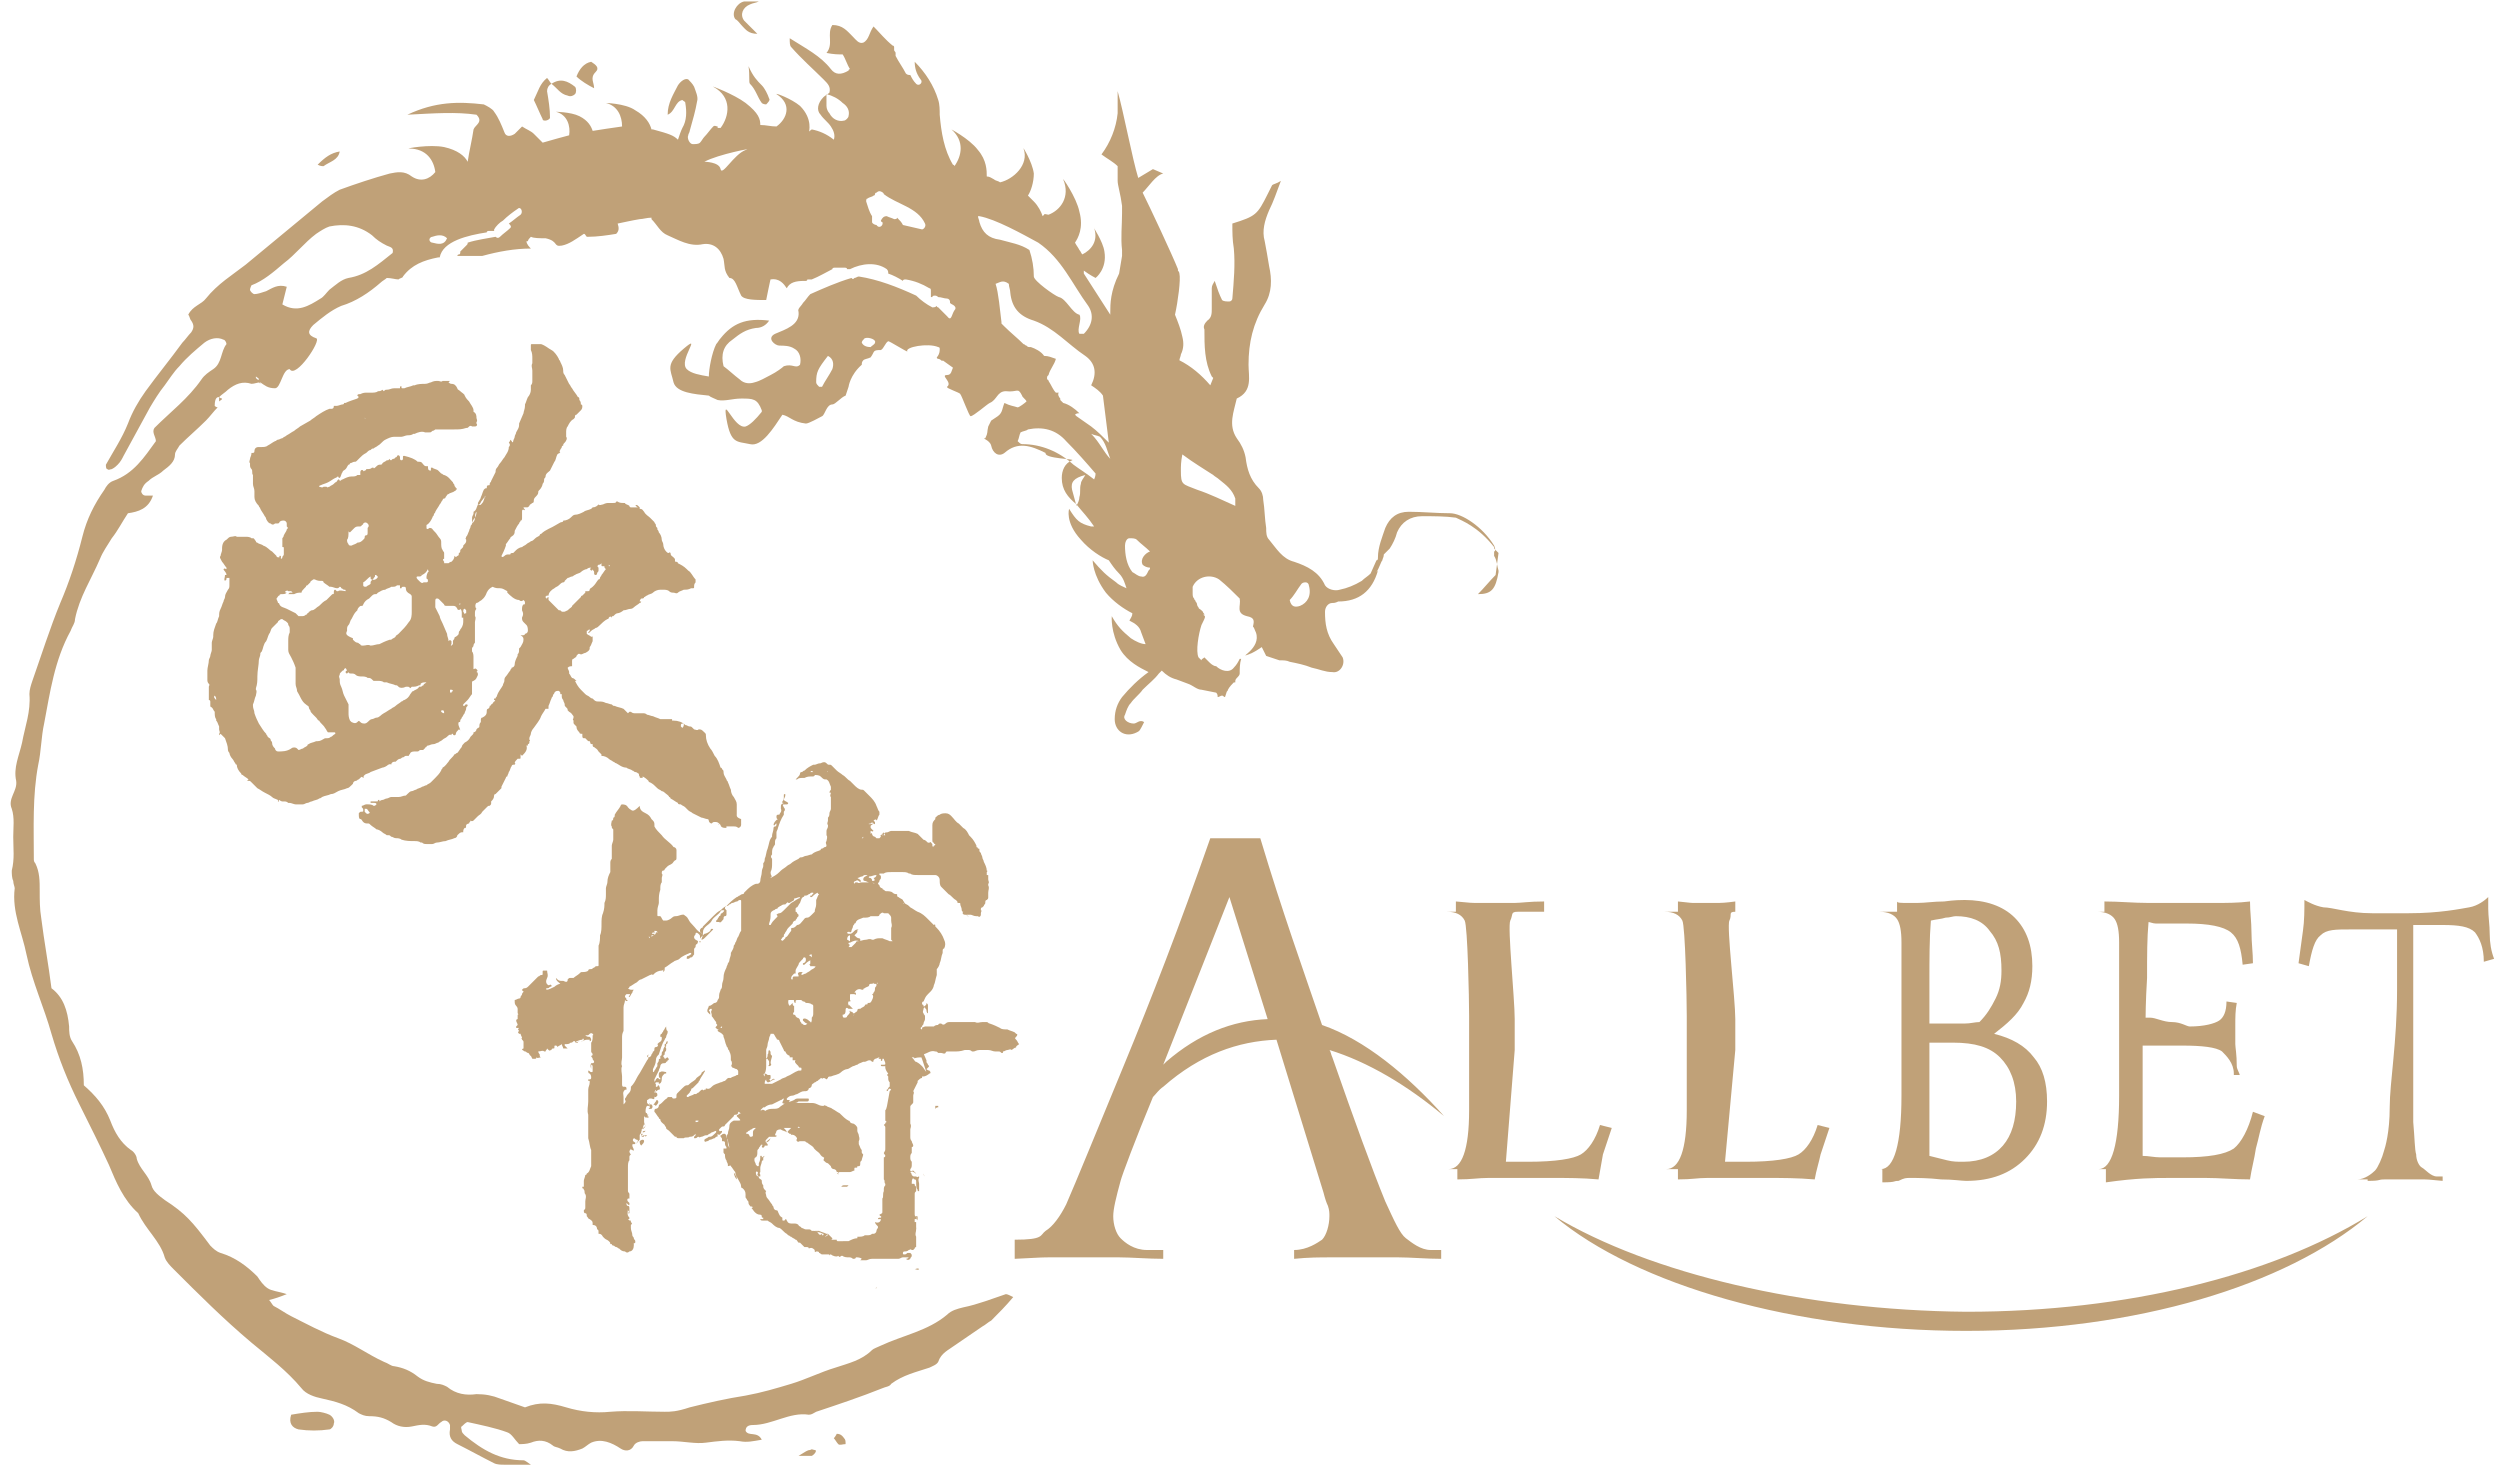
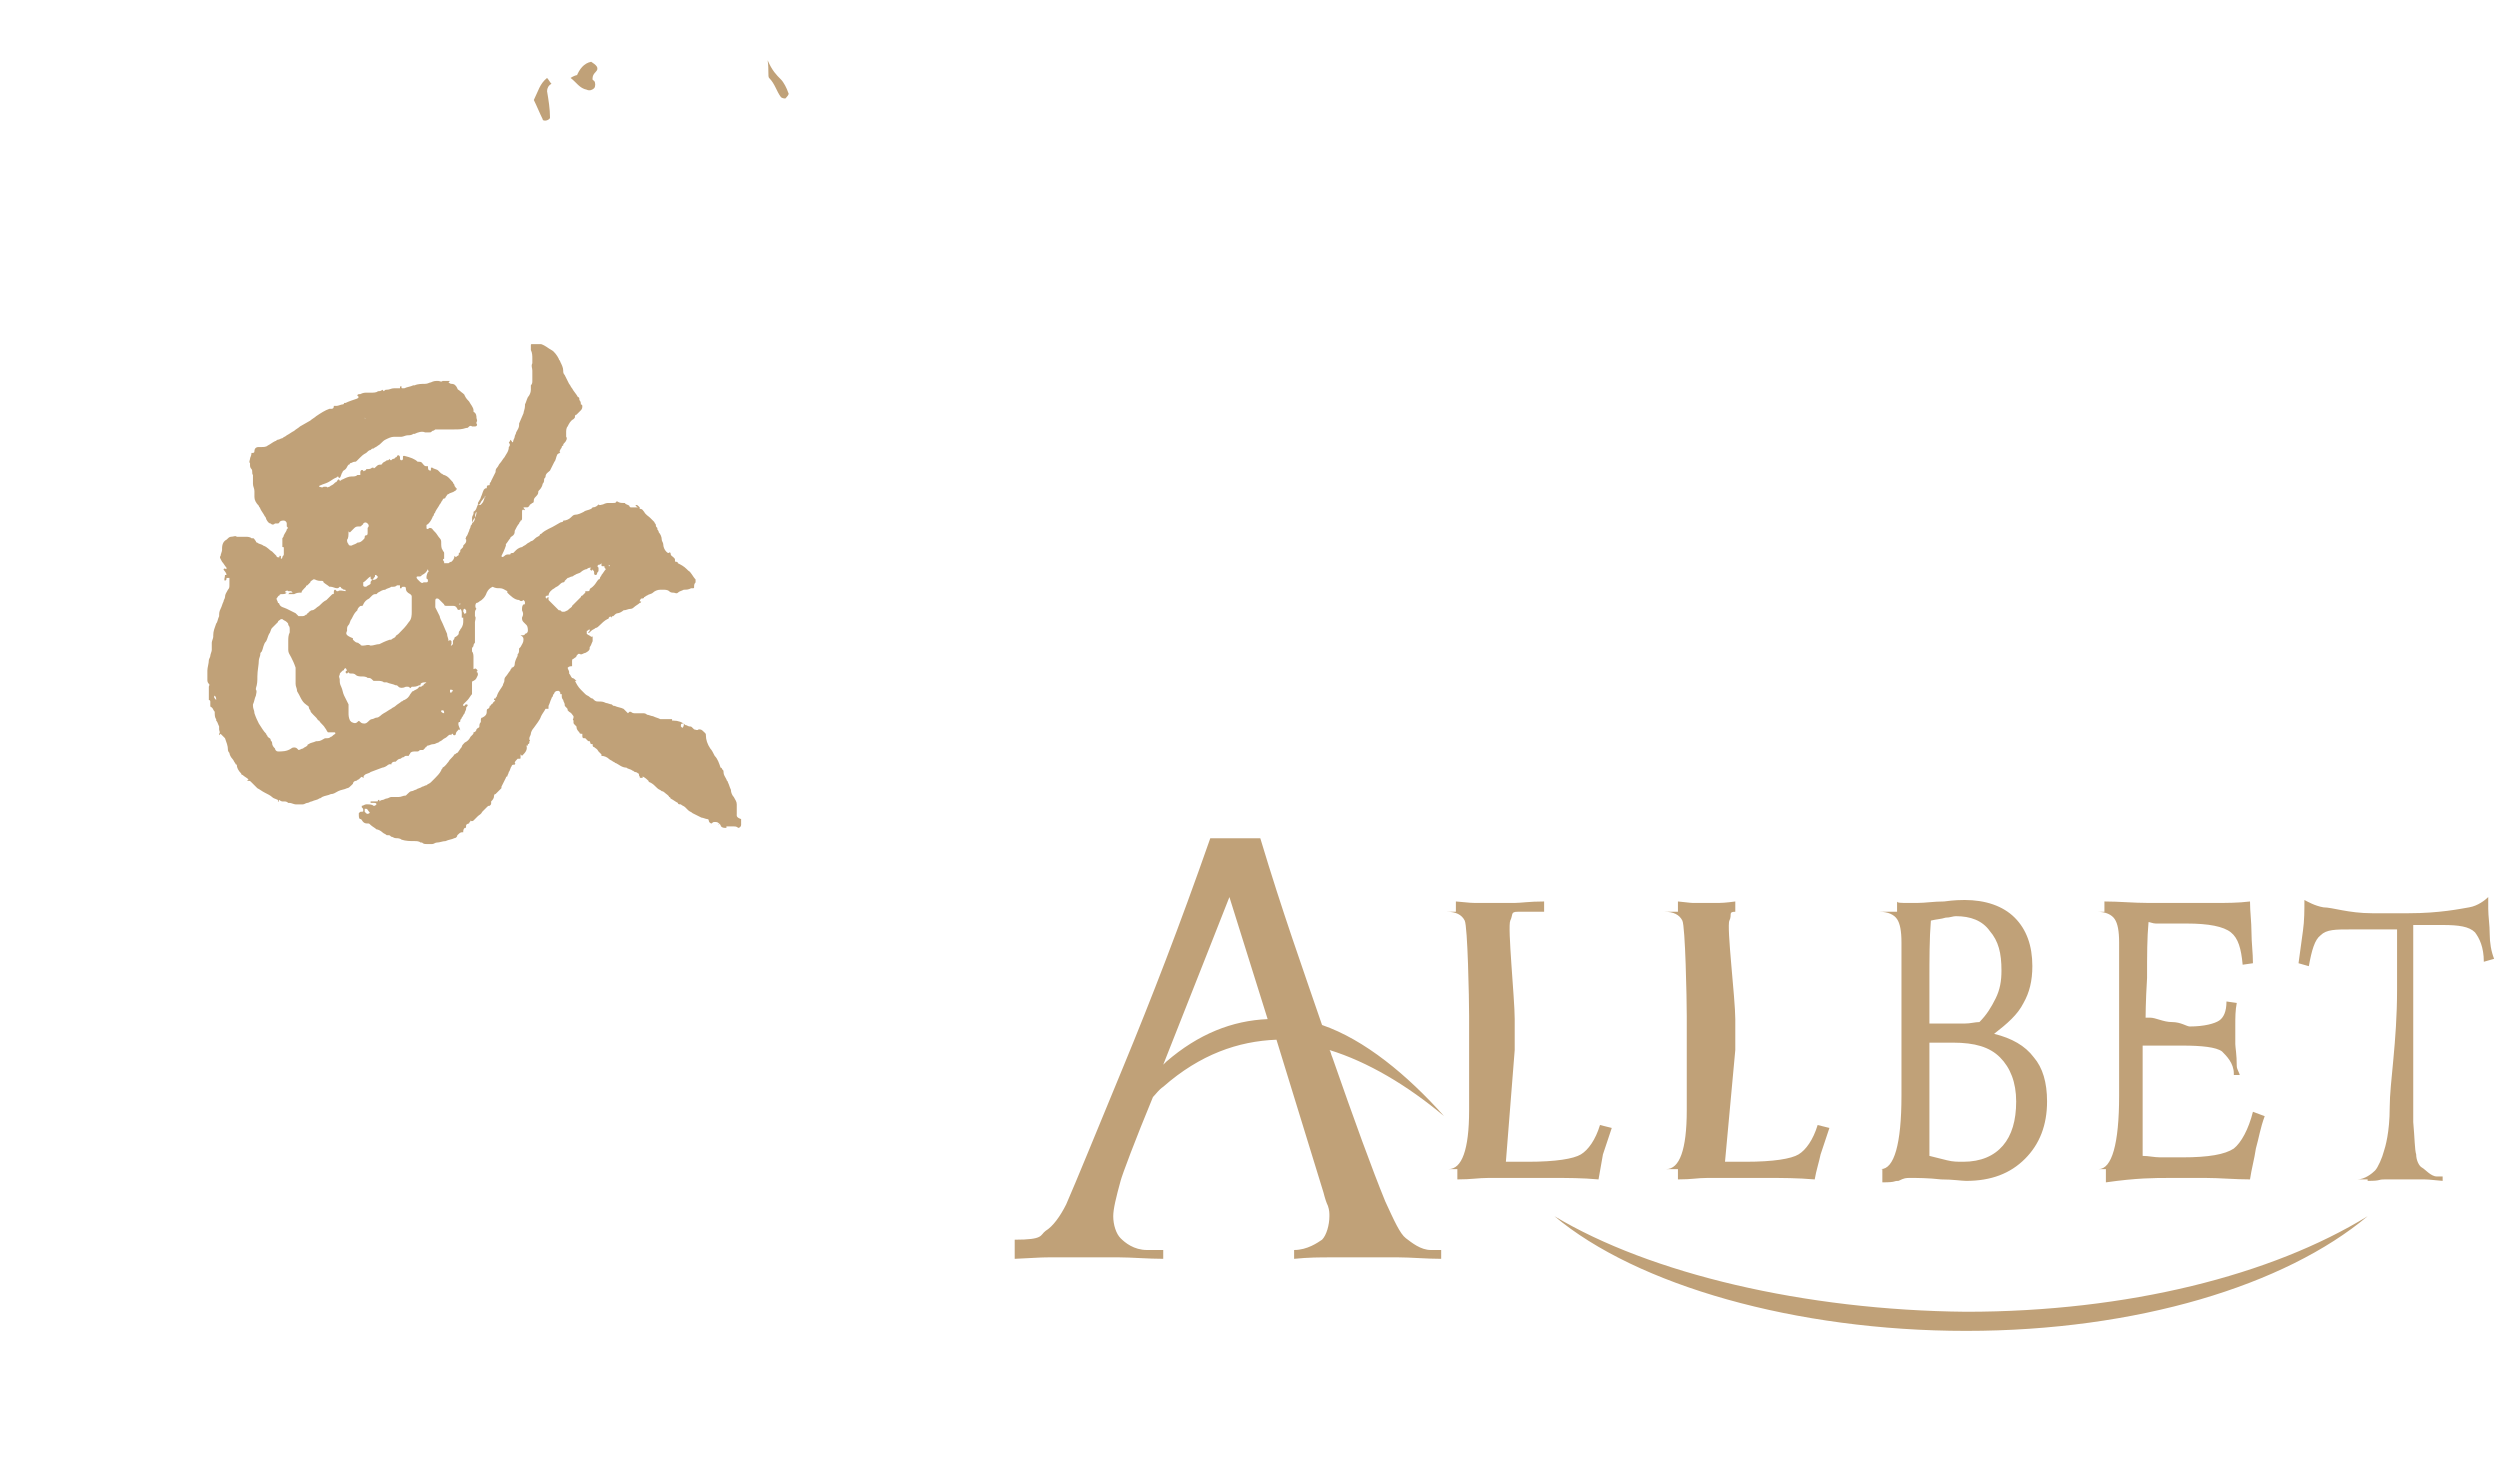
<svg xmlns="http://www.w3.org/2000/svg" id="Layer_1" viewBox="0 0 170 100">
  <style>.st0{fill:#c0a178}</style>
  <path class="st0" d="M95.6 84.2c-.4-.3-.8-1.2-1.4-2.5-.9-2.2-2.1-5.5-3.6-9.8-.1-.2-.1-.4-.2-.5 2.6.8 5.3 2.4 7.8 4.5-2.5-2.8-5.4-5.2-8.3-6.2-1.3-3.8-2.7-7.7-4.2-12.7h-3.4c-2.1 6-4 10.9-5.9 15.5-1.9 4.6-3.2 7.8-3.9 9.4-.4.8-.9 1.5-1.4 1.8-.4.3-.1.6-2.1.6v1.3c2-.1 1.8-.1 2.6-.1h4.5c.8 0 2 .1 3 .1V85H78c-.9 0-1.5-.5-1.8-.8-.3-.3-.5-.9-.5-1.5 0-.5.2-1.3.5-2.4.1-.4 1-2.8 2.2-5.7.2-.2.4-.5.7-.7 2.5-2.2 5.1-3.1 7.7-3.2L90 81.1c.1.4.2.7.3.9.1.3.1.5.1.7 0 .6-.2 1.3-.5 1.6-.3.2-1 .7-1.9.7v.6c1-.1 1.7-.1 2.6-.1h4.5c.8 0 1.9.1 2.9.1V85h-.7c-.7 0-1.3-.5-1.7-.8zm-16.3-12l-.2.2c2.1-5.3 4.5-11.4 4.5-11.4l2.6 8.3c-2.4.1-4.7 1-6.9 2.9zm29.7 6.3l.6-1.8-.8-.2c-.3 1-.8 1.7-1.3 2-.5.3-1.7.5-3.6.5h-1.5l.6-7.6v-2.1c0-1.4-.5-6.3-.3-6.7.2-.4 0-.6.5-.6h1.8v-.7c-1 0-1.6.1-2 .1h-2.5c-.4 0-.5 0-1.5-.1v.7h-.6c.6 0 1 .2 1.2.6.2.4.3 5.3.3 6.5v6.4c0 2.7-.5 4-1.4 4h.6v.7c1 0 1.4-.1 2.1-.1h4.4c1 0 2 0 3.1.1.1-.6.2-1.1.3-1.7zm8.5 1.6h2.7c1 0 2 0 3.2.1.1-.6.3-1.2.4-1.7l.6-1.8-.8-.2c-.3 1-.8 1.7-1.3 2-.5.3-1.7.5-3.6.5h-1.4l.7-7.6v-2.1c0-1.4-.6-6.3-.4-6.7.2-.4-.1-.6.4-.6v-.7s-.7.1-1.1.1h-1.6c-.4 0-.2 0-1.2-.1v.7h-.9c.6 0 1 .2 1.2.6.2.4.3 5.3.3 6.5v6.4c0 2.7-.5 4-1.4 4h.8v.7c1 0 1.3-.1 2-.1h1.4zm12.4 0c.5 0 1.2 0 2.1.1.8 0 1.4.1 1.7.1 1.7 0 3-.5 4-1.5s1.5-2.3 1.5-3.9c0-1.3-.3-2.3-.9-3-.6-.8-1.5-1.3-2.7-1.6.9-.7 1.6-1.3 2-2.1.4-.7.6-1.5.6-2.5 0-1.4-.4-2.5-1.2-3.3-.8-.8-2-1.2-3.4-1.2-.2 0-.7 0-1.4.1-.7 0-1.3.1-1.8.1h-.7c-.4 0-.7 0-.7-.1v.7h-1.2c.6 0 1 .2 1.2.5.2.3.3.8.3 1.6v10.4c0 3.3-.5 5-1.4 5-.1 0 .1 0 0 0h.1v.9c1 0 .7-.1 1.1-.1.4-.2.5-.2.8-.2zm1.3-13.3c0-1.6 0-3 .1-4.2.4-.1.7-.1 1-.2.3 0 .5-.1.7-.1 1 0 1.8.3 2.3 1 .6.7.8 1.5.8 2.7 0 .7-.1 1.3-.4 1.9-.3.6-.6 1.1-1.1 1.6-.3 0-.6.1-1 .1h-2.4v-2.8zm0 5.8v-1.7h1.6c1.5 0 2.5.3 3.2 1 .7.7 1.1 1.7 1.1 3s-.3 2.3-.9 3c-.6.7-1.5 1.1-2.7 1.1-.4 0-.7 0-1.1-.1l-1.2-.3v-6zm16.3 7.5h2.5c.9 0 2 .1 3 .1.1-.7.3-1.4.4-2.1.2-.7.3-1.4.6-2.2l-.8-.3c-.3 1.2-.8 2.1-1.3 2.5-.6.4-1.7.6-3.5.6h-1.5c-.4 0-.8-.1-1.2-.1v-7.5h2.7c1.3 0 2.3.1 2.7.4.3.3.8.8.8 1.5v.1h.4c0-.1-.2-.4-.2-.6 0-.8-.1-1.3-.1-1.5v-1.3c0-.5 0-1 .1-1.5l-.7-.1c0 .7-.2 1.1-.5 1.3-.3.2-1 .4-2 .4-.2 0-.6-.3-1.2-.3s-1.1-.3-1.5-.3h-.3s0-1.1.1-2.7c0-1.6 0-2.7.1-3.8.1 0 .3.1.5.1h2.1c1.5 0 2.5.2 3 .6.5.4.7 1.1.8 2.2l.7-.1c0-.7-.1-1.4-.1-2.1 0-.7-.1-1.4-.1-2.1-.8.1-1.6.1-2.4.1h-4.5c-1 0-2-.1-3-.1v.7h-.5c.6 0 1 .2 1.2.5.2.3.3.8.3 1.6v10.4c0 3.3-.5 5-1.4 5h.5v.9c2.1-.3 3.3-.3 4.3-.3zm21.8-16.6c0-.6-.1-1.2-.1-1.7V61c-.2.2-.7.6-1.3.7-.6.1-2 .4-4.1.4h-2.5c-1.6 0-2.7-.4-3.3-.4-.6-.1-1.1-.4-1.3-.5 0 .7 0 1.4-.1 2.1-.1.7-.2 1.5-.3 2.2l.7.2c.2-1.1.4-1.8.8-2.1.4-.4 1-.4 2.1-.4h3.1v4.1c0 3.6-.5 6.3-.5 8 0 1.7-.3 2.7-.4 3-.1.4-.4 1.1-.6 1.3-.2.2-.7.6-1.2.6h.7v.1c1 0 .6-.1 1.2-.1h2.4c.5 0 .5 0 1.5.1V80h-.4c-.4 0-.8-.5-1-.6-.2-.1-.4-.5-.4-.9-.1-.3-.1-1.1-.2-2.2V62.9h2c1.1 0 1.8.1 2.2.5.3.4.6 1 .6 2l.7-.2c-.2-.5-.3-1.1-.3-1.7zm-63.6 19.2c5.6 4.7 16.4 7.8 28 7.8 11.6 0 21.7-3.1 27.3-7.8-6.5 4-16.3 6.5-27.3 6.5-11-.1-21.5-2.6-28-6.5zM50.1 55.4v-.7c0-.2-.1-.3-.2-.5-.1-.1-.2-.3-.2-.5-.1-.2-.1-.3-.2-.5 0-.1-.1-.1-.1-.2-.1-.2-.2-.3-.2-.5 0-.1 0-.1-.1-.2 0 0 0-.1-.1-.1-.1-.3-.2-.6-.4-.8-.1-.2-.2-.4-.3-.5-.2-.3-.3-.6-.3-.9 0-.1 0-.1-.1-.2s-.2-.2-.3-.2h-.1c-.1.1-.2 0-.3 0l-.1-.1c-.1-.1-.1-.1-.2-.1s-.2-.1-.3-.1c-.2-.2-.5-.3-.8-.3h-.1v-.1h-.8c-.2-.1-.3-.1-.5-.2-.1 0-.3-.1-.4-.1-.1-.1-.2-.1-.3-.1h-.5c-.1 0-.2 0-.3-.1h-.1l-.1.1-.1-.1-.2-.2c-.2-.1-.4-.1-.6-.2-.1 0-.1 0-.2-.1-.1 0-.3-.1-.4-.1-.2-.1-.3-.1-.5-.1-.1 0-.2 0-.3-.1l-.1-.1c-.1 0-.2-.1-.2-.1-.1-.1-.2-.1-.3-.2l-.3-.3c-.2-.2-.3-.4-.4-.6h.1c-.1-.1-.2-.2-.3-.2-.1-.1-.1-.2-.2-.3v-.1c0-.1-.1-.2-.1-.3.1-.1.2-.1.3-.1V45c0-.1 0-.2.1-.2.1-.1.2-.1.2-.2.1-.1.1-.2.3-.1.1 0 .2-.1.3-.1.2-.1.3-.2.3-.3V44c.1-.1.1-.2.2-.4v-.4c0 .1 0 .1-.1.1-.1-.1-.2-.1-.3-.2v-.2c.1 0 .1-.1.2-.1v.1l-.1.1c0 .1.1 0 .1 0l.1-.1c.1-.1.2-.1.3-.2.1 0 .2-.1.3-.2.1-.1.3-.3.5-.4 0 0 .1 0 .1-.1.1-.1.1-.1.2 0 0-.1 0-.1.1-.1.1-.1.2-.2.3-.2.1 0 .3-.1.4-.2.2 0 .3-.1.5-.1.1 0 .2-.1.2-.1.1-.1.3-.2.4-.3 0 0 .1 0 .1-.1h-.1c0-.1.1-.2.1-.2.1 0 .2 0 .2-.1.1 0 .1-.1.2-.1.1-.1.3-.1.4-.2.1-.1.3-.2.5-.2h.2c.1 0 .3 0 .4.1.1.1.2.1.3.1.1 0 .2.1.3 0 .1-.1.2-.1.4-.2.2 0 .3 0 .5-.1h.1c.1 0 .1 0 .1-.1s0-.2.1-.3v-.2c-.2-.2-.3-.5-.5-.6l-.1-.1c-.2-.2-.4-.3-.6-.4 0-.1-.1-.1-.1-.1-.1 0-.1 0-.1-.1s0-.1-.1-.2-.2-.1-.2-.3c0 0-.1-.1-.1 0-.1 0-.1 0-.2-.1s-.2-.3-.2-.5c0-.1-.1-.2-.1-.3 0-.2-.1-.4-.2-.5 0-.1-.1-.2-.1-.2v-.1c-.1-.1-.1-.1-.1-.2s-.1-.1-.1-.2l-.3-.3c-.1-.1-.3-.2-.4-.4-.1-.1-.1-.2-.3-.2v-.1c-.2-.2-.2-.2-.3-.1.1 0 .1.1.2.1h-.5s-.1 0-.1-.1c-.1-.1-.3-.1-.3-.2h-.1c-.1 0-.3 0-.4-.1h-.1c0 .1-.1.1-.2.1h-.3c-.1 0-.2 0-.4.1-.1 0-.2.1-.3 0-.1.1-.2.2-.4.2l-.1.1c-.2.1-.4.1-.5.2-.2.1-.4.2-.6.2-.1 0-.2.1-.3.2-.1.1-.3.2-.5.2 0 .1-.1.1-.1.1-.1 0-.2.1-.4.2-.3.2-.7.3-1 .6 0 0-.1 0-.1.1-.1.1-.2.1-.3.2-.1.1-.2.2-.3.2-.1.1-.2.1-.3.2-.1.1-.2.1-.3.2-.1 0-.3.1-.4.2l-.2.2c-.1 0-.2 0-.2.1h-.1c-.1 0-.2 0-.3.1-.1.1-.2.1-.2 0 .1-.2.2-.4.3-.7V37c.1-.1.2-.3.3-.4 0-.1.1-.1.2-.2s.1-.2.1-.3c.1-.2.2-.4.3-.5 0-.1.1-.1.1-.2.1 0 .1-.1.1-.2v-.4c0-.1 0-.2.2-.1 0-.1-.1-.1-.1-.2h.2c.1 0 .1 0 .2-.1 0-.1.1-.1.2-.2.1 0 .1-.1.1-.2s.1-.2.2-.3c0 0 .1-.1.1-.2s0-.1.1-.2.2-.3.2-.4c.1-.1.1-.2.1-.3 0-.1.1-.1.1-.2 0-.2.2-.3.3-.4l.3-.6c.1-.1.1-.3.2-.5 0 0 .1-.1.2-.1-.1-.1 0-.2 0-.2 0-.1.1-.1.1-.2 0 0 0-.1.1-.1 0-.1 0-.1.1-.2s.2-.3.1-.4v-.3c0-.1 0-.3.1-.4.1-.2.2-.4.4-.5.1-.1.1-.1.1-.2 0 0 0-.1.1-.1l.3-.3c.1-.1.1-.2.1-.3 0 0 0-.1-.1-.1 0-.1 0-.2-.1-.3 0-.1 0-.2-.1-.2-.1-.2-.3-.4-.4-.6-.1-.1-.1-.2-.2-.3l-.3-.6c-.1-.1-.1-.2-.1-.3 0-.2-.1-.4-.2-.6 0-.1-.1-.1-.1-.2-.1-.2-.3-.5-.5-.6-.2-.1-.4-.3-.7-.4h-.6c-.1 0-.1 0-.1.1v.3c.1.2.1.4.1.6v.3c-.1.2 0 .3 0 .5v.7c0 .1 0 .2-.1.3v.3c0 .2-.1.4-.2.5-.1.2-.1.3-.2.5v.1c0 .2-.1.4-.1.5-.1.2-.2.5-.3.7v.1c0 .2-.1.3-.2.5 0 .1-.1.2-.1.3 0 .1-.1.2-.1.3 0 .1-.1.1-.1 0l-.1-.1c0 .1-.1.2-.1.2.1.1.1.2 0 .3 0 .3-.2.5-.3.7-.1.1-.2.3-.3.4-.1.1-.1.2-.2.3-.1.1-.1.2-.1.3l-.3.6c0 .1-.1.1-.1.2s0 .1-.1.1-.1.1-.1.2c-.1 0-.1 0-.2.1-.1.2-.1.3-.2.5 0 .1-.1.2-.2.4v.1h.1c.1-.1.1-.2.2-.3.1-.1.1-.2.2-.3v.1c-.1.1-.1.3-.2.4-.1.1-.1.2-.3.1-.1.2-.1.4-.3.5v.1c0 .1-.1.2-.1.3v.4c0 .1-.1.1-.1.2s-.1.2-.1.3c-.1.2-.1.3-.2.4 0 .1-.1.1 0 .2v.1c0 .1-.1.2-.2.3 0 .1 0 .1-.1.2l-.1.1c0 .1 0 .2-.1.2 0 .1 0 .2-.1.2-.1.1-.1.1-.2 0 0 .2-.1.3-.2.4 0 0-.1 0-.2.1h-.3v-.1c-.1-.1-.1-.2 0-.2v-.4c0-.1-.1-.1-.1-.2-.1-.1-.1-.3-.1-.5 0-.1 0-.2-.1-.3-.1-.1-.2-.3-.3-.4l-.1-.1c-.1-.1-.1-.2-.3-.2-.1.1-.2.1-.2 0v-.2c.2-.1.3-.3.4-.5 0-.1.1-.1.1-.2s.1-.1.1-.2c.1-.2.2-.3.3-.5.1-.1.1-.2.2-.3 0-.1.1-.1.1-.1s.1 0 .1-.1c.1-.1.1-.2.2-.2.1-.1.3-.1.4-.2 0 0 .1 0 .1-.1.1 0 .1-.1 0-.1 0-.1-.1-.1-.1-.2s-.1-.1-.1-.2c-.2-.2-.3-.4-.6-.5-.1 0-.1-.1-.2-.1l-.2-.2c-.1-.1-.3-.1-.4-.2h-.1v.2c-.2 0-.2-.1-.2-.3H29c-.1 0-.1 0-.2-.1s-.1-.2-.3-.2h-.1c-.2-.2-.5-.3-.9-.4-.1 0-.1 0-.1.1v.1s0 .1-.1.1c0 0-.1 0-.1-.1v-.1c0-.1-.1-.2-.2-.1 0 0 0 .1-.1.1l-.1.1c-.1 0-.1 0-.2.1 0 0-.1 0-.1-.1l-.1.1h-.1c-.1.1-.2.1-.3.2 0 .1-.1.1-.2.1s-.2.1-.3.2c0 0-.1.1-.1 0h-.1c-.1.1-.2.1-.4.1 0 0 0 .1-.1.1 0 0-.1.1-.1 0-.1-.1-.2 0-.2.1v.2h-.2c-.1.1-.2.1-.4.1s-.4.1-.6.2c-.1 0-.1.1-.2.1 0 0 0-.1-.1-.1-.1.1-.1.2-.2.2l-.1.1c-.1.1-.2.1-.3.2-.1 0-.1.1-.2 0H22c-.1.1-.2 0-.3 0 0-.1.1-.1.1-.1.2-.1.3-.1.5-.2s.3-.2.5-.3c.1 0 .1-.1.2-.1 0 0 0 .1.1.1.1-.1.1-.3.2-.4 0-.1.1-.1.2-.2s.1-.2.2-.3c0 0 .1 0 .1-.1.1 0 .2-.1.3-.1.1 0 .1 0 .2-.1l.2-.2c.1-.1.2-.2.4-.3.1-.1.2-.2.3-.2.1-.1.1-.1.2-.1.1-.1.2-.1.3-.2.2-.1.3-.3.5-.4.2-.1.4-.2.6-.2h.5c.1 0 .3-.1.4-.1.1 0 .3 0 .4-.1h.1c.2-.1.5-.2.7-.1h.3c.1 0 .1 0 .2-.1.1 0 .2-.1.2-.1h1.3c.3 0 .5 0 .8-.1.1 0 .1 0 .2-.1 0 0 .1-.1.2 0h.2c.1 0 .2-.1.1-.2v-.1c.1-.1 0-.2 0-.3 0-.1 0-.3-.2-.4v-.1c0-.2-.2-.4-.3-.6-.1-.1-.2-.2-.3-.4 0-.1-.2-.2-.3-.3-.1-.1-.2-.1-.2-.2-.1-.2-.2-.3-.4-.3-.1 0-.2-.1-.2-.1l.1-.1h-.5c-.1.1-.2 0-.3 0-.2 0-.3 0-.5.1-.1 0-.2.1-.4.1s-.5 0-.7.1h-.1c-.2.1-.4.1-.6.2h-.1c-.1 0-.1 0-.1-.1 0 0 0-.1-.1 0v.1h-.4c-.2 0-.3.1-.5.1-.1 0-.1 0-.2.1l-.1-.1c-.1.1-.2.1-.3.1-.1.1-.3.1-.5.1H25c-.2 0-.3 0-.5.1-.1 0-.2 0-.2.1l.1.1-.1.1c-.3.1-.6.2-.8.3h-.1s0 .1-.1.1-.3.1-.4.1h-.2c0 .2-.1.2-.2.2h-.1c-.3.1-.6.3-.9.5-.1.1-.3.2-.4.3-.2.1-.5.3-.7.4-.1.1-.3.2-.4.3-.2.1-.3.2-.5.3-.1.1-.2.1-.3.2-.1 0-.2.1-.3.1-.1 0-.1.1-.2.1-.2.1-.3.2-.5.3-.1.1-.3.1-.4.1h-.2c-.2 0-.3.1-.3.3 0 .1-.1.1-.1.1h-.1c0 .2-.1.3-.1.4 0 .1-.1.2 0 .3v.1c0 .1 0 .2.1.3.1.1 0 .3.1.4v.6c0 .2.1.3.1.5v.4c0 .2.1.4.3.6 0 .1.1.1.1.2.1.2.2.3.3.5 0 0 .1.1.1.2.1.2.2.3.3.3.1.1.2.1.3 0h.1c.1 0 .2 0 .2-.1.1-.1.2-.1.3-.1.1 0 .2.1.2.2v.2c.1.1.1.1 0 .2 0 .1-.1.2-.2.4 0 .1-.1.2-.1.2v.6c.1 0 .1 0 .1.1v.4c0 .1-.1.1-.1.2 0 0 0 .1-.1.1v-.2H19v.1c-.1 0-.2 0-.2-.1l-.3-.3c-.2-.1-.3-.3-.6-.4-.1-.1-.3-.1-.4-.2 0 0-.1 0-.1-.1-.1-.1-.1-.2-.2-.2h-.1c-.1-.1-.3-.1-.4-.1h-.6c-.1-.1-.2 0-.4 0-.1 0-.2.1-.3.2-.2.1-.3.3-.3.6v.1c0 .1-.1.3-.1.4-.1.1 0 .2.1.4.1.1.2.3.3.4v.1c-.1 0-.1-.1-.2 0 0 .1.2.2.2.4h-.1c0 .2-.1.3 0 .4l.1-.1v-.1h.2v.5c0 .1 0 .2-.1.3-.1.2-.2.3-.2.5 0 .1-.1.2-.1.3-.1.2-.1.3-.2.5s-.1.3-.1.5c-.1.2-.1.4-.2.5-.1.3-.2.5-.2.8v.1c0 .1-.1.3-.1.4v.5c0 .1-.1.3-.1.4 0 .1-.1.2-.1.3 0 .2-.1.5-.1.7v.6c0 .1 0 .2.1.3.1.1 0 .1 0 .2v.9s.1 0 .1.1v.3s0 .1.1.1c.1.1.1.2.2.3 0 .2 0 .4.1.5v.1c.1.1.1.2.2.4v.2c0 .1.1.2 0 .3v.1l.1-.1.3.3c.1.3.2.5.2.8 0 .1.1.2.1.2 0 .1.1.3.2.4.1.1.1.2.2.3 0 0 0 .1.1.1 0 .2.1.4.3.6 0 0 0 .1.1.1.1.1.3.2.4.3l-.1.1h.1c.1 0 .1 0 .2.1l.4.4c.2.1.3.2.5.3.2.1.4.2.5.3.1.1.2.1.4.2v.1c.1.1 0-.1.1-.1 0 0 .1.1.2.1h.1c.1 0 .2 0 .3.1h.1c.1 0 .3.1.4.1h.5c.1 0 .2-.1.3-.1.1 0 .2-.1.3-.1.2-.1.4-.1.5-.2.1 0 .2-.1.2-.1.2-.1.4-.1.6-.2.2 0 .3-.1.5-.2s.4-.1.6-.2c.1 0 .2-.1.3-.2l.1-.1c0-.1.1-.2.2-.2s.1-.1.2-.1l.1-.1c.1-.1.1-.1.2 0 .1-.1 0-.1 0-.1l.1-.1c.1-.1.3-.1.4-.2.3-.1.5-.2.8-.3.1 0 .3-.1.4-.2.1 0 .1-.1.2 0 0-.1.1-.2.2-.2h.1c.1-.1.2-.2.3-.2.1 0 .1-.1.2-.1s.1-.1.2-.1h.2c0-.1.1-.1.1-.2.1-.1.2-.1.4-.1h.1c.1 0 .1-.1.2-.1h.2c0-.1.1-.1.1-.1 0-.1.1-.1.1-.1 0-.1.1-.1.1-.1.1 0 .2-.1.4-.1.1 0 .2-.1.3-.1.1-.1.2-.1.3-.2.1-.1.2-.1.3-.2.1-.1.2-.2.3-.1 0-.1 0-.1.1-.1 0 0 0 .1.1.1s.1-.1.1-.1c0-.1.1-.2.2-.3.1 0 .1.1.1.1 0-.2-.2-.4-.1-.6.1 0 .1 0 .1-.1s.1-.1.1-.2c.1-.1.1-.2.2-.3 0-.1.1-.2.1-.3 0-.1 0-.1.1-.2 0-.1 0-.1-.1-.1 0 0-.1 0-.1.1h-.1v-.1l.1-.1.2-.2c.1-.1.2-.3.3-.4v-.8s0-.1.1-.1c.2-.1.2-.2.3-.4 0-.1 0-.2-.1-.2.1-.1.1-.1 0-.2s-.1 0-.2 0v-.8c0-.1 0-.3-.1-.4v-.2c0-.1.1-.1.1-.2s.1-.2.1-.2v-1.4c0-.1.1-.3 0-.4v-.2c0-.1 0-.2.1-.3-.1-.1-.1-.3 0-.4.1 0 .2-.1.2-.1.2-.1.4-.3.5-.6.1-.2.2-.3.4-.4.2.1.3.1.5.1s.3.1.5.2v.1c.2.2.5.5.8.5.1.1.2.1.3 0 .1.1.1.1.1.2s0 .1-.1.1c-.1.1-.1.2-.1.4.1.2.1.3 0 .5 0 .1 0 .2.1.3l.2.2c.1.1.1.3.1.4 0 .1-.1.2-.2.2 0 .1-.1.1-.2.1h-.1c.2.1.2.2.2.3 0 .2-.1.3-.2.5l-.1.1v.1c0 .1 0 .2-.1.3v.1c-.1.2-.2.4-.2.6 0 .1-.1.2-.2.2 0 .1-.1.1-.1.2-.1.1-.2.3-.3.4-.1.1-.1.2-.1.3 0 .1-.1.2-.1.3-.1.2-.3.4-.4.7 0 .1-.1.1-.1.2h-.1v.1c.1 0 .1.1 0 .1-.1.1-.1.2-.2.2 0 0 0 .1-.1.1 0 .1 0 .1-.1.2-.1 0-.1.1-.1.2 0 .2-.1.3-.3.4-.1 0-.1.1-.1.2v.1c-.1.1-.1.2-.1.3 0 .1-.1.1-.1.1l-.1.1c0 .1-.1.2-.2.2 0 .1 0 .1-.1.2l-.1.1c-.1.2-.2.3-.4.4-.1.1-.2.2-.2.3-.1.1-.2.3-.3.4-.1 0-.1.1-.2.1-.1.2-.3.3-.4.5-.1.1-.2.3-.4.4 0 .1-.1.1-.1.2-.1.2-.3.4-.4.5l-.3.3c-.1.1-.2.1-.3.2-.1 0-.2.1-.3.1-.1.1-.3.1-.4.2-.1 0-.2.1-.3.1-.1 0-.2.1-.3.2l-.1.1c-.2 0-.3.1-.5.1h-.5c-.1 0-.2.1-.3.1-.1 0-.2.1-.3.1-.1 0-.2.1-.2.1v-.1h-.1c0 .1 0 .1-.1.1h-.4v.1h.2c.1 0 .2 0 .2.1-.1.1-.1.1-.2.1-.1-.1-.3-.1-.4-.1h-.1c-.1 0-.2.1-.3.1v.1c.1.1.1.1.1.2s0 .1-.1.1-.1 0-.2.1v.1c0 .1 0 .3.1.3s.1.1.2.2.2.1.3.1c.1 0 .1 0 .2.1s.3.2.4.3c.1 0 .3.1.4.2.1.1.2.1.3.2h.1c.1 0 .1 0 .2.1.1 0 .2.1.3.1.1 0 .3 0 .4.1.3.1.6.1.9.1.1 0 .3 0 .4.1h.1c.1.1.2.1.3.1h.4c.1 0 .2-.1.3-.1.2 0 .4-.1.6-.1.2-.1.4-.1.6-.2.1 0 .2-.1.2-.2.1-.1.2-.2.3-.2h.1c0-.1 0-.2.1-.3 0 0 .1.1.1-.2 0 0 .1-.1.2-.1 0-.1.1-.1.1-.2.1.1.2 0 .2 0l.1-.1.2-.2c.1-.1.2-.1.3-.3l.3-.3c.1-.1.1-.1.2-.1.1-.1.1-.1.1-.2v-.1c.1-.1.2-.2.2-.4 0 0 0-.1.1-.1l.4-.4v-.1l.3-.6s0-.1.1-.1c0-.1.1-.2.1-.3.1-.1.1-.3.2-.4 0-.1.1-.1.2-.1 0 0 .1-.1 0-.1 0-.1.1-.2.2-.3h.1c.1 0 .1 0 .1-.1v-.2l.1.1c.2-.2.4-.4.3-.7h.1v-.1s.1 0 .1-.1v-.1c.1 0 0-.1 0-.1v-.1c0-.1.1-.2.1-.3 0-.1.1-.3.2-.4.2-.3.4-.5.5-.8.1-.2.2-.3.3-.5h.2V48c.1-.2.1-.3.2-.5 0-.1.1-.1.1-.2s.1-.1.1-.2l.1-.1c.1 0 .2-.1.3.1v.1h.1v.1c0 .1 0 .2.1.3 0 .1.1.2.1.3 0 .1 0 .1.1.2s.1.1.1.2l.1.1c.2.1.2.2.3.3v.1c0 .1-.1.1 0 .2v.1c0 .1 0 .1.1.2l.1.1c0 .2.1.3.2.4 0 .1.1.1.2.1v.1c0 .1 0 .2.1.2h.1l.2.2h.1c.1.2 0 .2.2.2 0 .1 0 .2.1.2.1.1.2.1.3.3l.1.1.1.1v.1c.2 0 .4.1.5.2.1.1.2.1.3.2.1 0 .1.1.2.1.2.1.4.3.7.3.1.1.3.1.4.2.1 0 .1.1.2.1s.2.1.2.1c.1 0 0 .1.1.2 0 .1 0 .1.2.1v-.1c.2.1.3.2.4.3 0 0 0 .1.1.1.2.1.3.2.5.4.1.1.2.1.3.2.1 0 .2.1.2.1.1.1.3.2.3.3 0 0 .1 0 .1.1.2.1.3.2.5.3 0 .1.1.1.2.1.1.1.2.1.3.2l.2.2c.1.1.2.1.3.2l.6.3c.1 0 .3.1.4.1 0 0 .1 0 .1.1s.1.2.2.2c.1-.1.1-.1.2-.1h.1c.1 0 .2.1.2.1l.1.1c0 .1.1.2.3.2h.1v-.1h.5c.1 0 .2 0 .3.1.1 0 .2-.1.2-.2v-.4c-.3-.1-.3-.2-.3-.3zm-25.3-27c.1.1 0 .1 0 0 0 .1 0 .1 0 0zM16.1 39c-.1 0-.1 0 0 0-.1-.1-.1-.1 0 0 0-.1 0-.1 0 0zm-1.5 8.8c.1 0 .1 0 0 0 .1 0 0 0 0 0zm0-.5c.1.1.1.2.1.3-.1-.1-.2-.2-.1-.3zm14-8.3s.1 0 0 0c.1.1 0 .1 0 0 0 .1 0 .1 0 0zm-3.3.4c.1 0 .1-.1.2-.2v-.1h.1s0 .1.1.1c0 .1-.2.3-.4.2 0 .1-.1.1-.1.2v.1c-.1.1-.2.1-.3.2-.1 0-.2 0-.2-.1v-.2c.2-.1.3-.3.5-.4 0 .2 0 .2.1.2zm-.2-3.8c0-.1 0-.1 0 0zm-1.4.5c0 .1.1.1.1.1l.3-.3c.1-.1.2-.1.3-.1.1 0 .2 0 .2-.1 0 0 .1 0 .1-.1.1-.1.2-.1.3 0 .1.1.1.2 0 .3v.3c0 .1 0 .2-.1.2s-.1.1-.1.1c0 .1 0 .1-.1.2s-.2.2-.4.2c-.1.1-.2.1-.4.2-.1 0-.2 0-.2-.1-.1-.1-.1-.2-.1-.3.1-.1.1-.3.1-.6 0 .1 0 .1 0 0zm-.1 6.8v-.1c0-.1 0-.2.1-.3.1-.1.1-.3.2-.4.1-.2.2-.4.3-.5l.1-.1c0-.1.1-.2.1-.2.1-.1.1-.1.2-.1 0 0 .1 0 .1-.1.1-.2.2-.3.4-.4l.2-.2s.1-.1.2-.1h.1l.1-.1c.2-.1.3-.2.5-.2.1-.1.3-.1.4-.2h.1c.1 0 .2 0 .3-.1h.2v.2h.1s0-.1.1-.1h.1s.1 0 .1.1c0 .2.1.3.3.4.1.1.1.1.1.2v1c0 .2 0 .5-.2.7-.2.3-.4.5-.7.8-.1.1-.2.1-.2.2-.1.1-.2.1-.3.2h-.1c-.3.1-.5.2-.7.3-.2 0-.4.1-.6.1-.2-.1-.3 0-.5 0-.1 0-.2 0-.2-.1-.1 0-.1-.1-.2-.1s-.2-.1-.3-.2v-.1c-.5-.2-.5-.3-.4-.5zm-1.1 7.2c-.1.1-.2.1-.3.1h-.1c-.2.1-.3.2-.5.2h-.1c-.2.1-.4.1-.5.2 0 0-.1 0-.1.1-.1.1-.2.1-.3.2-.1 0-.2.1-.3.1l-.1-.1c-.1-.1-.3-.1-.4 0-.3.2-.6.2-.9.2-.1 0-.2-.1-.2-.2-.1-.1-.2-.2-.2-.4 0-.1-.1-.1-.1-.2s-.1-.1-.2-.2c0-.1-.1-.1-.1-.2-.2-.2-.3-.4-.5-.7-.1-.2-.2-.4-.3-.7 0-.2-.1-.3-.1-.5v-.1c.1-.2.1-.4.2-.6 0-.1.1-.3 0-.4v-.1c.1-.3.1-.5.1-.8 0-.4.1-.8.1-1.1 0-.1.1-.3.1-.4 0-.1 0-.1.1-.2.1-.2.1-.5.3-.7.1-.2.1-.3.2-.5.1-.1.1-.3.2-.4l.4-.4c0-.1.1-.1.2-.2h.1c.1.1.2.1.3.2.1.1.1.1.1.2.1.1.1.2.1.3v.2c-.1.2-.1.4-.1.6v.6c0 .2.1.3.2.5s.2.4.3.7v1.1c0 .2.1.3.1.5.2.3.3.7.6.9.1.1.2.1.2.2 0 0 0 .1.1.2 0 .1.1.2.2.3l.2.2c.1.1.1.2.2.2.1.2.3.3.4.5.1.1.1.2.2.3h.4c.1 0 .1 0 .1.1-.2.1-.2.2-.3.2zm-3.7-7.8c0-.1 0-.1 0 0 .1-.1.1-.1 0 0 .1-.1.1-.1 0 0 .1 0 .1 0 0 0zm4.2-2.1h-.1l-.1-.1c-.1 0-.1.1-.1.2s0 .1-.1.1l-.1.1-.3.3c-.2.1-.3.2-.5.4-.2.1-.3.3-.5.3-.1 0-.1.1-.2.1 0 0 0 .1-.1.1 0 .1-.1.1-.1.1-.1.1-.2.1-.3.1h-.2l-.2-.2-.6-.3c-.2-.1-.4-.1-.5-.3 0 0 0-.1-.1-.1 0-.1-.1-.2-.1-.3.1-.1.1-.2.2-.2 0-.1.1-.1.2-.1s.2 0 .3-.1c-.1 0-.1 0-.1-.1.1 0 .1-.1.2 0h.2l.1.1h-.2l-.1.1h.4c.2-.1.3-.1.5-.1 0-.1.1-.2.2-.3l.1-.1s0-.1.1-.1l.2-.2c0-.1.1-.1.2-.2h.1c.2.1.3.1.5.1 0 0 .1 0 .1.1.1.1.3.2.4.3h.1c.1 0 .3.1.4.1.1 0 .1 0 .2-.1 0 0 .1 0 .1.1.1 0 .1.1.2.1s.1 0 .1.1c-.5-.1-.5 0-.5 0zm5.8 6.4c-.1 0-.1.1-.2.1h-.1c-.1.2-.3.2-.4.3-.1 0-.1.1-.2.2-.1.2-.2.3-.4.4-.1 0-.1.1-.2.1-.1.1-.3.2-.4.3-.1.1-.2.1-.3.2-.2.1-.3.2-.5.3-.2.1-.3.3-.5.3-.1 0-.2.1-.3.1-.1 0-.2.1-.3.2 0 0-.1.1-.2.1s-.2 0-.3-.1c-.1-.1-.1-.1-.2 0s-.2.1-.4 0l-.1-.1c-.1-.2-.1-.4-.1-.5v-.6l-.3-.6c-.1-.2-.1-.4-.2-.6-.1-.2-.1-.3-.1-.5 0-.1-.1-.2 0-.3 0-.1 0-.1.1-.2l.1-.1s.1 0 .1-.1c.1-.1.1-.1.2.1 0 0-.1 0-.1.1 0 0 0 .1.1.1l.1-.1c0 .1.1.1.2.1s.2 0 .3.1c.1.1.3.1.4.1.1 0 .3 0 .4.1h.1c.1 0 .2.1.3.2h.3c.1 0 .3 0 .4.1h.2c.2.1.4.1.6.2.1 0 .1 0 .2.1s.3.1.5 0h.1c.1 0 .1 0 .2.1l.1-.1c.2 0 .3 0 .5-.1.1 0 .1 0 .1-.1.1-.1.2-.1.4-.1-.1.1-.2.1-.2.2zm.3-7.7c0 .1 0 .1 0 0-.1.2-.1.3-.1.4 0 0 0 .1.1.1 0 .2 0 .2-.2.2h-.1c-.1.1-.2 0-.3-.1l-.1-.1c-.1-.1-.1-.2 0-.2h.1c.1 0 .1 0 .2-.1.2-.1.3-.2.4-.4 0 .1.1.2 0 .2zm2.2 2.2h-.1c.1-.1.1-.1.1 0zM30 48.4c0-.1 0-.1.1-.1s.1.1.1.2c-.1 0-.2-.1-.2-.1zm.7-1.3c-.1 0-.1 0 0 0-.1 0-.1 0-.1-.1v-.1h.1s.1 0 .1.1c-.1 0-.1.1-.1.1zm1.1-6c0 .1-.1.1-.1.2-.1.1-.1.1 0 .2v.2c-.2 0-.2.2-.2.3v.3c0 .2-.1.4-.2.5 0 .1-.1.1-.1.2 0 .2-.1.2-.2.3-.1 0-.1.1-.1.1 0 .1-.1.1-.1.2v.2l-.1.1c-.1 0 0-.1 0-.1v-.2c-.1-.1-.1-.1-.2 0 0-.2-.1-.3-.1-.5-.1-.2-.2-.5-.3-.7-.1-.2-.2-.4-.2-.5l-.3-.6v-.4c0-.1 0-.2.1-.2s.1 0 .2.1l.3.3c0 .1.1.1.2.1h.4c.1 0 .2 0 .3.2 0 .1.2.1.2 0 .1.1.1.2.1.3v.3h.1c.1-.1.1-.3 0-.4 0-.1 0-.2.1-.2h.2v-.3zm.3-5.5c0-.1.1-.3.2-.4 0 .2-.1.3-.2.4zm.2-.4c0-.1 0-.3.1-.4 0 .1 0 .2-.1.4zm.2-.4s0-.1 0 0c.1 0 0 0 0 0zm.4-.9c0-.1 0-.1.1-.2 0 0 0 .1-.1.2zm-7.8 21.4s-.1.1-.2 0l-.1-.1V55h.1c.1 0 .1.1.2.2s0 .1 0 .1zm16.3-16.9c.1.1.1.1 0 .1v-.1zm-.8.2zm-.1-.3c0 .1-.1.1-.1.1s.1 0 .1-.1zm-1.9 3.2c-.2.1-.2.1-.3.1-.1 0-.1 0-.2-.1H38l-.3-.3-.3-.3-.1-.1v-.2s-.1 0-.1.1c0 0-.1 0-.1-.1s.1-.1.2-.1c0-.2.2-.4.4-.5.1-.1.2-.1.3-.2.1-.1.2-.2.3-.2 0 0 .1 0 .1-.1l.2-.2c.1 0 .2-.1.3-.1.1 0 .1-.1.2-.1.1-.1.3-.1.4-.2.1-.1.3-.2.4-.2.1-.1.2-.1.3-.1-.1.1-.1.1 0 .2 0 0 .1 0 .1-.1 0 .1.1.1.1.2v.1s0 .1.1.1c0 0 .1 0 .1-.1s.1-.1.1-.2v-.2c-.1-.1-.1-.1 0-.2.1 0 .1 0 .2-.1v.1c0 .1 0 .1.1.1h.1c0 .1 0 .1.1.2-.1.1-.2.3-.3.4 0 .1-.1.1-.1.2 0 0 0 .1-.1.1-.1.1-.2.3-.3.4l-.1.1c-.1.1-.2.1-.2.2s-.1.1-.1.1h-.2v.1l-.2.2s-.1 0-.1.1l-.2.2-.3.3-.1.1c0 .1-.1.1-.3.3zM39 49zm.4 1zm7-.5l-.1-.1v-.1c0-.1.1-.1.1-.1.1 0 .1 0 .1.1 0 0 0 .1-.1.2zm2.5 6.6c-.1-.1 0-.1 0 0 0-.1 0 0 0 0zm-15.3-8.8zm1.2-2zm3.6-9.8zM28.9 51zm-.2.1zm-5.1-23.4zm5.2 23.4zm3.3-1.3zm1.3-2.1zm-7.7 6.7zm7.7-6.8zM54.1 69zm.1-6.4z" />
-   <path class="st0" d="M69.1 71.2c0-.1.1-.1.2-.2-.1-.1-.1-.2-.2-.3-.1-.1-.1-.1 0-.2s.1-.2 0-.2l-.1-.1c-.2-.1-.3-.1-.5-.2-.2 0-.4 0-.5-.1-.2-.1-.4-.2-.7-.3-.1 0-.1-.1-.2-.1h-.3c-.2 0-.3.1-.5 0h-1.7c-.1 0-.2 0-.3.1-.1.1-.2.1-.3 0-.1 0-.2 0-.2.1-.1 0-.2 0-.3.1h-.6c-.2.1-.2 0-.2.2-.1 0-.1-.1-.1-.1l.1-.1c0-.1.1-.1.1-.2s.1-.2.1-.3v-.2c0-.1-.1-.1-.1-.2-.1-.1 0-.2 0-.3 0 0 0-.1.1-.1 0 .1.1.1.1.2 0 0 0 .2.1.2v-.5c0-.1 0-.1-.1-.2 0 .1 0 .1-.1.2 0 0-.1.1-.1 0 0 0 0-.1-.1-.1v-.1s0-.1.1-.1c.1-.2.1-.3.3-.5l.2-.2c.1-.1.2-.3.2-.4.1-.2.1-.4.2-.7v-.4c.1-.1.2-.3.2-.4.1-.2.1-.5.2-.7v-.1c0-.1 0-.2.1-.2.1-.2.1-.4 0-.6-.1-.3-.3-.6-.5-.8l-.1-.1c0-.1 0-.2-.1-.1l-.4-.4c-.2-.2-.4-.4-.7-.5-.2-.1-.3-.2-.5-.3l-.1-.1c-.1-.1-.2-.1-.3-.2 0-.1-.1-.1-.1-.2-.1-.1-.2-.1-.3-.2-.1 0-.1-.1-.1-.2-.1 0-.2 0-.3-.1-.1-.1-.3-.1-.4-.1-.1 0-.1 0-.2-.1 0 0-.1 0-.1-.1-.1 0-.2-.1-.2-.2l-.1-.1c-.1 0-.3 0-.4-.1h-.7c-.1 0-.2.1-.3 0h-.1s-.1 0-.1.1c-.1-.1 0-.2.1-.2.1-.1.2 0 .3.1.1-.2-.1-.2-.2-.3.1 0 .2-.1.3-.1.1 0 .1-.1.2-.1h.2c-.1.1-.3.1-.3.3 0 0 0 .1.1.1s.2.1.3.1c.1 0 .3 0 .4.1h.2c0-.1.1-.1.1-.2s.1-.1.1-.2v-.1s0-.1-.1-.1v-.1h.3c.1-.1.3-.1.5-.1h.8c.1 0 .3 0 .4.1h.1c.1.1.3.1.5.1h1.2c.1 0 .2.1.2.1.1.1.1.2.1.3 0 .1 0 .3.1.4l.3.3.2.2c.2.1.3.3.5.4l.1.1c0 .1 0 .1.1.1s.1 0 .1.1.1.2.1.4c0 .1.1.1.1.1-.1.1 0 .2.1.2s.1 0 .2.1h.1s-.1 0-.2-.1h.3c.1 0 .2.1.4.1h.1c.1.1.2 0 .2-.1v-.1c0-.1.1-.2 0-.2v-.1c0-.1.1-.1.1-.1l.1-.1c0-.1.1-.1.1-.2s0-.2.1-.2c.1-.1.1-.1.1-.2v-.3c0-.2.1-.3 0-.5v-.1c.1-.1 0-.2 0-.3v-.3h-.1v-.2s.1-.1 0-.1c0-.2-.1-.4-.2-.6 0-.1-.1-.2-.1-.3 0-.1-.1-.2-.1-.3-.1-.1-.1-.1-.1-.2s0-.1-.1-.1c0 0 0-.1-.1-.1v-.1c-.1-.2-.2-.4-.4-.6l-.1-.1c-.1-.2-.2-.4-.4-.5l-.3-.3c-.2-.1-.3-.3-.5-.5-.1-.1-.2-.2-.4-.2-.1 0-.3 0-.4.1-.1 0-.2.1-.3.2v.1c-.1.1-.2.2-.2.4v1c0 .1 0 .2.1.2 0 0 0 .1.1.1 0 0 0 .1-.1.1 0 .1-.1.1-.1 0v-.1c-.1-.1-.1-.2-.2-.1h-.1c-.1-.1-.2-.2-.3-.2l-.1-.1-.3-.3c-.2-.1-.4-.1-.6-.2h-1.2c-.1 0-.2.1-.3.1-.1 0-.1 0-.2.1v.1H60s-.1-.1 0-.1l.1-.1.1.2c0-.1 0 0 0 0H60c.1 0 0-.1-.1 0 0 .1-.1 0 0 0 0 .1 0 .1-.1.2h-.2l-.1-.1c-.1 0-.2-.1-.2-.2s-.1 0-.1 0v-.2c.1 0 .1.1.2 0l-.1-.1c-.1-.1-.1-.1-.1-.2s.1-.1.2-.2c-.4.1-.4 0-.2 0 .1-.1.1-.1.2 0 0 0 .1.1.1 0v-.1l-.1-.1c.1-.1.2-.1.2 0 .1-.1.1-.3.2-.4v-.2c-.1-.1-.1-.2-.2-.4-.1-.3-.3-.5-.5-.7l-.3-.3c-.1-.1-.1-.1-.2-.1-.2 0-.4-.2-.5-.3l-.3-.3c-.2-.1-.3-.3-.5-.4-.1-.1-.3-.2-.4-.3l-.3-.3c-.1-.1-.1-.1-.2-.1s-.1 0-.2-.1-.2-.1-.4 0c-.2 0-.3.1-.4.1h-.1c-.2.1-.4.2-.6.4-.1 0-.1.1-.2.1 0 0-.1 0-.1.1s-.1.2-.2.3l-.1.1h.1c.1-.1.2-.1.4-.1h.1c.2-.1.3-.1.5-.1.1 0 .2 0 .2-.1.1 0 .3 0 .4.1.1.1.2.2.3.2h.1c.2.1.2.3.3.5v.2c-.1.1-.1.2-.1.2h.1c0 .1-.1.2 0 .3v.8c0 .1-.1.2-.1.3 0 .1 0 .2-.1.3v.2c0 .1-.1.2 0 .3v.1c0 .1-.1.2-.1.3v.3c.1.1 0 .3 0 .4-.1.1 0 .2 0 .3 0 0 0 .1-.1.1s-.1.1-.2.1c0 0-.1 0-.1.1-.2.1-.4.1-.6.3-.1 0-.3.1-.4.1-.1 0-.2.1-.3.1-.1 0-.1 0-.2.1-.2.1-.4.2-.5.3-.1.1-.2.1-.3.2-.1.1-.3.2-.4.3l-.1.1c-.2.2-.4.3-.6.4 0 0 0-.1.1-.1-.1-.1-.1-.2-.1-.3.1-.2.1-.4.1-.6v-.3c-.1-.1-.1-.2 0-.3V58c0-.1 0-.3.1-.4 0-.1.1-.1.1-.2v-.1c0-.1 0-.2.1-.3v-.4c0-.1.1-.2.1-.3.1-.3.2-.6.4-.9v-.2c.1-.1.1-.2 0-.3-.1-.2-.1-.2.1-.2h.1s.1 0 .1-.1c-.1-.1-.2-.1-.3-.2 0-.1.1-.2.1-.3V54c-.1 0-.1 0-.1.1v.1c0 .1 0 .2-.1.3v.1h.1c-.2.1-.2.1-.2.3v.1c.1.2-.1.3-.1.4h-.1c-.1 0-.1.1-.1.1 0 .1 0 .2.1.2-.2.1-.3.3-.3.4.1.1.1-.1.2-.1 0 .1 0 .2-.1.2s-.1.1-.1.1c0 .2-.1.4-.1.5v.1c-.2.2-.2.5-.3.8-.1.2-.1.5-.2.7 0 .1 0 .2-.1.3v.2c0 .1-.1.2-.1.4s-.1.4-.1.6c0 .1-.1.2-.2.2h-.1c-.3.1-.5.3-.7.5l-.1.1s0 .1-.1.1-.2.1-.2.1c-.1 0-.1.1-.2.1-.3.2-.5.4-.8.7v.1l.1.1v.3s0 .1-.1.1-.1.1-.1.2c-.1.1-.2.3-.3.2h-.2v-.1l.1-.1c0-.1.1-.1.1-.2 0 0 .1 0 .1-.1s.1-.1.1-.1l.1-.1s.1-.1 0-.1h-.1c-.1 0-.1.1-.2.2-.2.2-.4.3-.5.5-.1.2-.3.3-.4.4-.1.1-.2.2-.2.4v.1c-.1 0-.1-.1-.2-.1-.2-.1-.3-.3-.5-.5-.1-.1-.2-.2-.3-.4-.1-.2-.2-.2-.3-.3h-.1c-.1 0-.3.1-.4.1-.1 0-.2 0-.3.1-.1.1-.3.2-.4.2h-.2c-.1-.1-.1-.2-.2-.3h-.1c-.1 0-.1 0-.1-.1v-.3c0-.2.1-.4.1-.5v-.2c0-.2 0-.4.1-.7v-.1c0-.1 0-.3.1-.4v-.3c0-.1.1-.2 0-.3 0-.1 0-.2.1-.2 0 0 .1 0 .1-.1l.2-.2c.1-.1.3-.1.4-.3l.1-.1c.1 0 .1-.1.1-.2v-.5c0-.1-.1-.2-.2-.2-.2-.3-.6-.5-.8-.8-.2-.2-.4-.4-.5-.6v-.1c0-.1 0-.2-.1-.3l-.1-.1c-.1-.2-.2-.3-.4-.4-.2-.1-.4-.2-.4-.5-.5.5-.5.3-.7.2l-.1-.1c-.1-.2-.3-.2-.4-.2 0 0-.1 0-.1.1-.1.2-.3.4-.4.6 0 .1 0 .2-.1.2 0 .1 0 .2-.1.2 0 .1-.1.3 0 .4 0 .1 0 .1.1.2v.7c0 .1-.1.3-.1.4v.9c-.1.1-.1.2-.1.3v.6c-.1.2-.2.4-.2.7 0 .1-.1.3-.1.4v.4c0 .2 0 .4-.1.6 0 .2 0 .4-.1.7-.1.2-.1.5-.1.7 0 .3 0 .6-.1.8 0 .2 0 .5-.1.7v1.3c0 .1 0 .1-.1.1s-.1 0-.2.1c-.1 0-.1.1-.2.1s-.2 0-.2.1c-.1.1-.3.1-.4.1-.1 0-.1 0-.2.1s-.3.2-.4.3h-.2c-.1 0-.1 0-.2.1 0 .2-.1.2-.3.1h-.1c-.1 0-.2 0-.3-.1l-.1-.1c0 .2.2.3.3.4-.1 0-.3.1-.4.2-.2.1-.4.2-.5.2-.1 0-.1-.1 0-.1s.1 0 .2-.1c.1 0 .1 0 .1-.1-.1-.1-.1 0-.2 0-.2-.1-.2-.3-.1-.5s0-.3 0-.5H37c-.1 0-.1 0-.1.1v.1c0 .1 0 .1-.1.1s-.1.1-.2.1l-.3.3-.4.4s-.1.1-.2.1-.1 0-.2.1c0 .1.1.1.1.1 0 .1-.1.1-.1.2s-.1.1-.1.2c0 0 0 .1-.1.1s-.2.1-.3.1v.1c0 .1 0 .2.1.3 0 0 .1.1.1.2v.3s.1.1 0 .1v.3s-.1 0-.1.1.1.2.1.3l-.1.1v.1h.2c-.1.1-.1.1 0 .2-.1.1-.1.1 0 .2h.1c0 .1.1.2.1.3h-.1s.1 0 .1.1c.1.1.1.1.1.2v.4s-.1 0-.1.1c.1 0 .1.1.2.1s.1.1.2.1.1.2.2.2l.1.2h.2c.1 0 .1-.2.1-.1s.2 0 .3 0c-.1 0-.1-.1-.1-.2 0 0-.1-.1-.1-.2.2 0 .3-.1.4 0h.1c0-.1.1-.1.1-.2l.1.1c.1.1.1 0 .2 0 0-.1.1-.1.1-.1.1 0 .1 0 .1-.1s0-.1.1-.1c0 0 .1 0 .1.1.1-.1.2-.1.3-.2 0 .1.1.2.1.3h.3l-.2-.2V71h.1c.1 0 .2 0 .3-.1.1 0 .1 0 .2-.1h.1s0 .1.1.1h.1c0-.1.1-.1.2-.1s.3-.1.4-.1h.2v.1s.1 0 .1-.1c0 0 0-.1-.1-.2H40s-.1 0-.2-.1h.1c.1 0 .1 0 .2-.1 0 0 .1-.1.2 0 0 0 .1.1 0 .1v.1c0 .1 0 .3-.1.4v.6c0 .1.1.1.1.2s-.1.1-.1.1c0 .1.1.1.1.2s.1.1.1.2-.1.1-.2.1c-.1.2 0 .3 0 .4v-.3c.1 0 .1.1.1.2v.2c0 .1 0 .1-.1.1s-.1-.1-.2-.1c0 .1 0 .2.1.2.1.1.1.2.1.3 0 .1-.1.1-.1.1H40v.1h.1v.1c0 .2-.1.3-.1.5v.8c0 .3-.1.6 0 .9v1.6c.1.3.1.6.2.8v1.1c-.1.2-.1.4-.3.5 0 0 0 .1-.1.1 0 .1-.1.3-.1.4v.4h-.1v.1c.1 0 .1.1.1.1.1.1 0 .2.1.3.1.2 0 .3 0 .5v.4c0 .1 0 .1-.1.2 0 .1 0 .2.1.2s.1.1.1.2c.1.1.1.2.2.2.1.1.2.1.2.3v.1c.2 0 .3.1.3.3.1 0 .1.1.1.2v.1c.1 0 .2 0 .3.2l.1.1c.1.1.2.1.3.2.1.1.1.1.1.2h.1s0 .1.1.1.1.1.2.1.1.1.2.1c.1.1.2.2.4.2.1.1.2.1.3 0 .2 0 .3-.2.3-.4v-.2s0 .1.1 0v-.1c0-.1-.1-.1-.1-.2s-.1-.1-.1-.2c0-.2-.1-.3-.1-.5v-.2c.1-.1.1-.1 0-.2V83c-.1 0-.1 0-.2-.1.1 0 .1 0 .1-.1-.2-.2-.1-.4-.1-.6v.1c.1.1.1.1 0 .2h.1v-.3c0-.1 0-.2-.1-.2s-.1-.1-.1-.2l.1.1s.1.1.1 0v-.1l-.1-.1s-.1-.1 0-.2h.1v-.3c0-.1-.1-.1-.1-.2v-1.6c0-.2 0-.4.1-.5v-.2c0-.1 0-.1.1-.2-.1-.1-.1-.2-.1-.2 0-.1.1-.1.1-.2 0 0 0 .1.1.1 0 0 .1.1.1 0s-.1-.2-.1-.3c0-.1 0-.1.1-.1s.1 0 .1-.1c-.2-.1-.2-.2-.1-.3.1 0 .1.1.2.1s.1.1 0 .2v.1c0-.1.1-.2.2-.3v-.3c0-.1.1-.1.1-.2s.1-.2 0-.2c0 0 .1 0 .1-.1.1 0 .1-.1.2-.1 0-.1-.1-.2-.1-.3v-.4l.1.1.2-.2c-.1 0-.1 0-.1-.1 0 0-.1 0-.1-.1s0-.3.1-.4h.1s.1 0 .1.1l-.1.1h.2c.1-.1.1-.2 0-.3h-.2L44 75v-.2c.1 0 .1-.1.2-.1h.1c.1 0 .1.1.2 0v-.2c0 .1 0 .1.1.1l.1-.1c0-.1 0-.2-.1-.2l-.1-.1c.1.1.2-.1.3-.1.1 0 .1-.1 0-.3 0 0-.1 0-.1.1h-.1v-.2c-.1 0 0-.1 0-.1h.2v.1c.1 0 .2-.1.2-.3 0-.1 0-.2.1-.3l.1-.1h.1v-.1c-.1 0-.3-.1-.4 0-.1 0-.1.1-.1.2s0 .2.1.2v.1c-.1 0-.1-.1-.2-.1l-.1.1c0 .1-.1.1-.1.2v-.2l.3-.6c0-.1.1-.2.1-.3 0-.1.1-.2.2-.2s.2 0 .2-.1c0 0 .1 0 .1-.1.1 0 .1-.1 0-.2-.1 0-.1.1-.2.1 0-.1-.1-.1-.1-.2l.1-.1v-.1c0-.1.1-.1.1-.2v-.1c0-.1-.1-.1-.1-.2 0 .1-.1.2-.1.3 0 .1-.1.1-.1.2s0 .2-.1.2v.2c-.1 0-.1 0-.1.1s-.1.2-.1.2v.2c-.1.1-.1.2-.2.3 0 0 0 .1-.1.1v-.2c.1-.2.2-.4.2-.6 0-.2.1-.3.2-.4.1-.3.2-.7.4-1 0-.1.1-.1.1-.2s.1-.2.1-.3v-.1c-.1 0-.1-.2-.1-.3-.1.1-.1.2-.2.3 0 .1-.1.1-.1.2-.1 0-.1.1-.1.2.1 0 .1 0 .1.1s0 .2-.2.3l-.1.1c.1.1 0 .2-.1.2s-.1.1-.1.1c0 .1 0 .2-.1.2 0 .1-.1.2-.1.2 0 .1-.1.2-.2.2-.1-.1 0-.1 0-.2l-.1.1c0 .1.1.1.1.1 0 .1-.1.2-.1.2-.1.2-.3.5-.4.7-.1.2-.2.3-.3.5-.1.2-.2.4-.4.6v.1c0 .2-.1.3-.2.4-.1.1-.1.2-.2.3v.1c.1.1 0 .2-.1.3v-.5c0-.2-.1-.3.1-.5h.1V74s0-.1-.1-.1h-.1c-.1 0-.1-.1-.1-.2v-.5c0-.2-.1-.5 0-.7-.1-.2 0-.4 0-.6v-1.3c0-.2 0-.3.1-.5v-1.6c0-.2.1-.3.1-.5.1.1.1.1.2 0h-.1c0-.1 0-.1-.1-.2 0-.1 0-.1.1-.2h.2c.1 0 0 .1 0 .1s-.1.1 0 .1c.1-.1.1-.2.2-.3 0 0 0-.1.1-.2h-.2s-.1 0-.2-.1c.1 0 .1-.1.1-.1.2-.1.3-.2.5-.3.1-.1.2-.2.3-.2l.6-.3c.1 0 .1-.1.2 0l.1-.1c.1-.1.3-.2.5-.2 0 0 .1 0 .1-.1v.2c.1-.1.1-.1.1-.3.2-.1.4-.3.6-.4.1-.1.3-.1.4-.2.2-.2.5-.3.7-.4h.1v.1c-.1 0-.1.1-.2.1 0 0-.1 0-.1.1v.1h.1c.1 0 .1-.1.2-.1s.1-.1.2-.2v-.3c0-.1 0-.1.1-.2 0-.1 0-.2.1-.2.1-.2.1-.2-.1-.3-.1-.1-.1-.1-.1-.2s.1-.1.1-.2.1-.1.2 0 .1.1.1.2 0 .1.1.2c0-.1.1-.2.1-.4-.1 0-.2-.1-.2-.2s0-.1.1-.2c0 0 .1 0 .1-.1l.3-.3.1-.1.3-.3c.2-.2.3-.3.5-.4.1-.1.2-.2.4-.3.1 0 .1 0 .2-.1.1 0 .1-.1.2-.1s.2-.1.3-.1c.1 0 .1-.1.2-.1s.1 0 .1.1v2c-.1.1-.1.2-.2.4-.1.1-.1.3-.2.4 0 .1-.1.2-.1.2 0 .2-.1.3-.2.5v.1c0 .1-.1.3-.1.4 0 .1-.1.2-.1.2 0 .1-.1.2-.1.3-.1.2-.2.4-.2.7 0 .2-.1.3-.1.5 0 .1 0 .2-.1.3 0 .1-.1.2-.1.4v.1c0 .1-.1.2-.1.2 0 .1-.1.2-.2.2s-.2.2-.4.2c0 .1-.1.2-.1.3 0 .1 0 .1.1.2l.1.1c0-.1 0-.2-.1-.3l.1-.1h.1v.1c-.1.1 0 .2 0 .3v.1c.1.1.2.3.3.4v.1c.1.1.1.1 0 .2s0 .1.1.2h.1s-.1 0-.1.1c.1.1.2.1.3.2.1.1.1.1.1.2.1.2.1.4.2.6 0 .1.1.1.1.2s.1.1.1.2c.1.2.1.3.1.5v.1c.1.1.1.3 0 .4.1 0 .1.1.1.1.1 0 .2.1.3.1.1.1.1.1.1.2v.1c0 .1 0 .1-.1.1-.1.1-.3.1-.4.2h-.1c-.1 0-.1 0-.2.1l-.1.1c-.1 0-.2.1-.3.1-.2.1-.4.1-.6.3-.1.1-.2.2-.4.1 0 .1 0 .1-.1.1 0 0-.1.1-.1 0-.1 0-.1 0-.2.1l-.1.1c-.1 0-.1.1-.2.1h-.1c-.1.1-.3.1-.4.2-.1 0-.1 0-.1-.1l.2-.2c0-.1.1-.1.1-.2s.1-.1.1-.1l.4-.4c0-.1.1-.1.1-.2.1-.2.2-.3.3-.5 0 0 .1-.1 0-.1-.1.1-.2.1-.2.2-.1.2-.3.2-.4.4-.1.1-.3.2-.4.3-.1.1-.1.1-.2.1s-.2.1-.3.2l-.3.3c-.1.1-.1.1-.1.3 0 .1-.1.1-.2.1 0 0-.1 0-.1-.1h-.3c0 .1-.1.1-.2.2l-.1.1-.1.1c-.1.1-.2.1-.2.2s-.1.2-.2.2-.1.1-.1.2c.1.1.2.3.3.4 0 0 0 .1.1.1 0 .2.2.3.3.4 0 .1.1.1.1.2s.1.1.2.2l.2.2.2.2h.1c0 .1.1.1.2.1h.3c.1-.1.3 0 .4-.1.1 0 .2 0 .3-.1l.1-.1v.1l-.1.1v.1h.1c.1 0 .1-.1.2-.1.1.1.1 0 .2 0s.2-.1.3-.1h.1c.1-.1.2-.1.3-.2.1 0 .2-.1.3-.1v.1l-.1.1c-.1.1-.2.2-.3.2h-.1c-.1.1-.2.1-.3.2v.1c.1.1.1 0 .2 0s.1-.1.2-.1.2-.1.3-.1l.1-.1c.1 0 .1 0 .1-.1v-.1c.1.1.1.1.2 0s.1-.1.1-.2c-.1 0-.2.1-.2-.1l.1-.1c.1-.1.1-.1.2-.1 0 0 .1 0 .1-.1l.3-.3.3-.3c0-.1.1-.1.1-.1.1 0 .1 0 .2-.1v-.1c.1 0 .1.1.2.1-.1 0-.2.1-.2.1s-.1 0-.1.1l.1.1.1.1c.1.1 0 .1-.1.1h-.3c-.2.1-.3.2-.3.4s-.1.3-.1.5c-.1.1-.1.3 0 .4 0 .2.1.4.1.6 0-.1-.1-.2-.1-.3 0-.1 0-.3-.1-.5 0-.1 0-.1-.1-.2h-.1c-.1 0-.1.1-.2.1v.1c.1.1.1.1.1.2v.1c.1 0 .2 0 .2.1s0 .2.1.3v.1h-.2v.2c0 .1 0 .1.1.2 0 .1 0 .3.1.4 0 .1.1.2.1.3v.1c.1 0 .2-.1.2 0 .1.1.2.3.3.4 0 .2.1.3.2.5s.2.3.2.5c0 0 0 .1.1.1.1.1.2.2.2.4v.2c0 .1.1.1.1.2.1.1.1.1.1.2s.1.2.2.3V82c.1.1.1.1 0 .2.1 0 .1.1.2.2s.2.2.4.2c0 0 .1 0 .1.1s0 .1.1.1v.1h-.2c0 .1.1.1.2.1h.3c.1.1.2.1.3.2.1.1.3.3.5.3.2.1.3.3.5.4l.1.1c.1 0 .1.1.2.1.1.1.2.1.3.2.1 0 .1.1.2.2h.1l.3.3h.1c.1 0 .2 0 .2.1.2-.1.3 0 .4.1 0 .1 0 .2.1.1.1 0 .2 0 .2.1.1 0 .1.1.2.1h.4c.1 0 .1 0 .1.1 0 0 0-.1.1-.1.1.1.4.2.5.1.1.1.1.1.2 0h.1c.1.1.3.1.4.1.1 0 .2 0 .3.1.1 0 .2 0 .2-.1.1 0 .3 0 .4.1l-.1.1h.4c.1 0 .2-.1.4-.1h1.8c.1 0 .2-.1.3-.1h.4c-.1.1-.1.1-.2.1.1.1.2.1.3 0 0-.1.1-.1.1-.2s0-.1-.1-.2h-.2c-.1.1-.1.1-.2.1s-.1 0-.1-.1.1-.1.1-.1c.1 0 .2 0 .3-.1.1 0 .1-.1.2 0h.1l.1-.1c0-.1.1-.1.1-.1v-.7c-.1-.2 0-.3 0-.5 0-.1 0-.1.1-.1h-.1v-.6s.1 0 .1.1v-.2c0-.1 0-.1-.1-.1 0 .1.1.2-.1.2v-.3c0-.1 0 .2.1.1v.4h-.1V81v.2c0-.1 0-.1.1-.2v-.2c0-.1 0-.1-.1-.2 0-.1 0-.1-.1-.1H62c0-.2 0-.3.1-.4 0 0 0 .1.1.1s.1.1.1.2c0 .2 0 .4.1.5 0 .1 0 .1.1.1v-.5c0-.1-.1-.3 0-.4V80c-.1 0-.1.1-.2 0h-.1c-.1 0-.1 0-.2-.1 0 0 0-.1-.1-.2.1 0 .1-.1.2 0 .1 0 .1.1.2.1l-.2-.2c-.1 0-.2.1-.2 0v-.1c.1-.1.1-.2.1-.3V79c-.1-.1-.1-.2-.1-.3 0-.1 0-.2.1-.3V78s.1 0 .1-.1-.1-.2-.1-.3c-.1-.1-.1-.2-.1-.3v-.5c0-.1.1-.2 0-.4v-1.1c0-.1 0-.1.1-.2s.1-.1.1-.2v-.4c0-.1.1-.2 0-.3l.3-.6v-.1c.1-.1.2-.2.3-.2v-.1h.1c.1 0 .3-.1.4-.2.1 0 .1-.1 0-.2 0 0-.1 0-.2-.1l.1-.1c.1-.1.1-.1 0-.2 0-.1-.1-.1-.1-.2v-.1c-.1-.2-.2-.5-.3-.7 0-.1-.1-.2-.2-.3-.1-.1-.1-.2-.2-.2.8 2.2.7 2.1.7 2-.1-.1-.2-.3-.3-.4-.1-.1-.2-.2-.4-.3-.1 0-.1-.1-.2-.2.2-.1.4-.1.6-.1.1 0 .1 0 .1-.1v-.1c.3-.1.5-.3.8-.2.1 0 .1 0 .2.1h.4-.2c.1 0 .2.1.3 0 0 0 0-.1.1-.1h.4c.3 0 .5 0 .8-.1h.3c.1 0 .2.1.2.1h.1c.1 0 .2-.1.4-.1h.6c.2 0 .3.1.5.1h.2c.1 0 .1 0 .2.1h.1v-.1c.1 0 .2-.1.3-.1.1 0 .2-.1.3 0 0 0 .1-.1.3-.2-.1.1 0 .1 0 0zm-10-11.6c.2 0 .3-.1.5-.1 0 .1-.1.2-.2.2.1.1.1.2 0 .2h-.1c0-.1 0-.1-.1-.2-.2 0-.1-.1-.1-.1zm-.3-2.6s0 .1 0 0c0 .1 0 .1 0 0 0 .1 0 .1 0 0 0 .1 0 .1 0 0zm-.1-.1c0 .1 0 .1-.1.1l.1-.1zm-3.6-4.4c.1-.1.1-.1.2 0h-.2zm1.2 0s-.1 0 0 0c-.1 0 0-.1 0 0 0-.1 0-.1 0 0zM52.8 55s-.1 0 0 0c-.1 0-.1 0 0 0-.1 0-.1 0 0 0zm-.3.8c.1 0 .1 0 0 0 .1 0 .1 0 0 0 .1.1.1.1 0 0zM36.8 68h.3-.3zm2.9 2.7l-.1.1h-.2c-.1.1-.2 0-.3.1 0 0 .1 0 .1-.1.1 0 .2-.1.4-.1 0-.1.1-.1.1 0 0-.1 0 0 0 0zm3.5 12.7s-.1 0 0 0c-.1 0-.1 0 0 0zm2-12.2V71c.1 0 .1-.1.1-.1 0-.1.1-.1.1-.1 0 .1 0 .2-.1.2 0 .2 0 .2-.1.2zm-.6 2.9v.1s0 .1-.1.1c0-.1.1-.2.1-.2zm-.1.3c0 .1 0 .1 0 0 0 .1 0 .1 0 0 0 .1 0 0 0 0zm-.1.2c0 .1 0 .1 0 0 0 .1 0 .1 0 0 0 .1 0 .1 0 0 0 .1 0 .1 0 0zm.2.3s0-.1.1-.1c.1.1.1.2-.1.4 0 0-.1-.1-.2-.1.1 0 .1-.1.2-.2zm-1 3c-.1-.1-.1-.2-.1-.3 0 0 .1-.1.2-.1s.1.1.1.1c0 .1-.1.2-.2.3zm.2-.7h.2c-.1.1-.1.1-.2 0zm.2-.4zm.2-1.8s.1 0 0 0v.2c-.1-.1 0-.2 0-.2zm-.1.4zm-.1.5s0-.1 0 0c.1 0 .1 0 .1.1-.2 0-.2 0-.1-.1zm-.2.5c0 .1.1.1.1.2l-.2.2c0-.2.1-.3.1-.4zm.1.5c-.1.1-.1.1-.2.1 0-.1.1-.1.2-.1zm-.2.2c0 .1-.1.1-.1.1.1.1.1 0 .2 0 0 .1 0 .1-.1.1s-.1-.1-.1-.2h.1zm.5-13.3s-.1-.1 0 0l-.1-.1c.1 0 .1 0 .1.1 0-.1 0 0 0 0zm.4-.4c0 .2-.2.2-.3.3v-.1h.2c0-.1 0-.1-.1-.1s-.1 0 0-.1c0 0 .1 0 .1.1v-.2c.1 0 .2 0 .2.1l.1.1c-.1-.1-.1-.1-.2-.1zm3 .7s0-.1 0 0c-.1-.1 0-.1 0-.1s.1 0 0 .1c.1 0 0 0 0 0zm.9-.9l-.6.6s-.1.1-.2.1c-.1-.1-.1-.1 0-.2l.2-.2c.1 0 .3-.1.4-.2 0-.1.1-.2.2-.1 0-.1 0 0 0 0zm.6-1.1s0-.1 0 0c0-.1 0-.1 0 0 0-.1 0-.1 0 0zm-.1 7.8c0-.1.1-.1.1-.1 0 .1 0 .1-.1.1zm-1.7 6.4v-.1h.2c0 .1-.1.1-.2.1zm2.8 3.9c-.1-.1-.2-.3-.2-.5 0 .1.1.1.1.2 0 0 .1.1.1.2v.1zm7.7-16.6v.4c-.1 0-.1-.1-.2-.1 0-.2.1-.3.2-.3zm-.1 4.5c.1 0 .2 0 .1-.1v-.3c0-.1 0-.1.1-.1h.2s.1.1.1 0v-.1h-.1c.1-.2.3-.3.5-.2h.1c0-.1.1-.1.1-.1.1-.1.3-.1.3-.2 0 0 0-.1.1-.1s.2 0 .2-.1c0 .1 0 .1.1.1s.1 0 .1.1-.1.1-.1.2 0 .2-.1.3c0 .1-.1.1-.1.1.1.1.1.2 0 .4s-.1.2-.3.2c0 .1 0 .1-.1.1 0 0-.1 0-.1.1-.1.1-.2.1-.3.2h-.1s-.1 0-.1.1-.1.1-.2.2H58s0-.1-.1-.1c0 0-.1 0-.1-.1v-.1h.2l-.3-.3c.1.2-.1 0 0-.2-.1 0 0 0 0 0zm0-.3c0-.1 0-.1 0 0 0-.1 0-.1 0 0zm1.9-.9c0-.1.1-.1.1 0 0 0-.1-.1-.1 0zM58.1 69s0 .1 0 0c-.1.1-.1 0 0 0-.1 0 0 0 0 0zm-.6-.3c0-.2.1-.2.2-.1h.1v.1s0 .1-.1.1h.1c0 .1-.1.2-.2.3 0 .1-.1.1-.2.1s-.1-.1-.1-.2c.2 0 .2-.2.2-.3zM54.6 61c.1 0 .1-.1.1-.1h.1c.1 0 .2-.1.2-.1.1 0 .1-.1.2-.1h.1v.1s-.1 0-.1.1h-.1v.1h.1c.1-.1.2-.2.4-.3 0 0 0 .1.1.1-.1.1-.1.2-.2.4v.3c0 .2-.1.3-.1.5l-.1.1-.1.1c-.1.1-.2.2-.3.2-.2 0-.2.1-.3.2-.1.1-.2.3-.4.3l-.1.1s-.1.1-.2.1-.1 0-.1.1v.1c-.1.1-.2.3-.3.4 0 0-.1 0-.1.1l-.1.1c-.1.1-.1.1-.2 0 .1-.1.1-.2.2-.2v-.1c0-.1.1-.1.1-.2.1-.1.1-.2.2-.3l.1-.1.2-.2c0-.1.1-.2.2-.2 0-.1.1-.1.1-.2l.1-.1v-.1l-.1-.1s0-.1-.1-.1v-.2s0-.1.1-.1c.1-.1.1-.2.2-.3.1-.3.1-.3.2-.4zm.4 8.4c-.1-.1-.3-.2-.4-.1v.1c.1.1.2.2.3.2-.1.1-.1.1-.2.1s-.1-.1-.2-.1c0-.1-.1-.1-.1-.2s-.1-.2-.2-.2l-.1-.1s0-.1-.1-.1-.1-.1 0-.2v-.4c-.1 0-.1-.1-.1-.2l-.2.2c-.1-.1-.1-.2-.1-.3 0-.1 0-.1.1-.1h.2c.1 0 .1 0 .1.1s.1.1.1.1c0-.2 0-.2.2-.2h.1c.1 0 .1 0 .2.1.1 0 .1 0 .2.1.1 0 .3 0 .4.1 0 0 .1 0 .1.1v.5c0 .1 0 .2-.1.3v.1c0 .1 0 .2-.1.3.1-.1 0-.1-.1-.2zm.1.4c0-.1 0-.1 0 0 .1 0 0 0 0 0zm-1.2-3.2zm1.5-.8c-.1.1-.2.1-.3.2-.1.1-.2.1-.3.2-.1 0-.2.1-.3.1 0-.2.1-.2.2-.2h-.3c-.1 0-.2.1-.1.2v.1h-.2c-.2 0-.2 0-.2.2-.1 0-.1 0-.1-.1s.1-.2.2-.3h.1V66c0-.1.1-.2.2-.4 0-.1.1-.2.2-.3l.1-.1c0-.1.1-.1.1-.1.1 0 .1.1.1.2s-.1.2-.2.2v.1h.1c.1-.1.2-.2.4-.3.1 0 .1-.1.1-.1v-.3.2c0 .1 0 .2-.1.2v.2s0 .1-.1.1c.1 0 .1.1.1.1.4 0 .4 0 .3.1zm-.2-.9v.2l-.1-.1c-.1 0-.1-.1.1-.1-.1 0 0 0 0 0zm0-.2s0-.1 0 0c0-.1 0 0 0 0zm-1.5-3.6c0 .1 0 .1 0 0 0 .1 0 .1 0 0-.1.1-.1.1 0 0 0 .1 0 .1 0 0zm-1.3 1.1c0-.1 0-.2.2-.3.1 0 .1-.1.2-.1 0 0 .1 0 .1-.1.1 0 .1-.1.2-.1.1-.1.2-.1.3-.1l.1-.1s.1-.1.1 0h.1c.1-.1.2-.1.3-.2v-.1c.1 0 .3-.1.4-.1 0 0 0 .1-.1.1-.2.1-.3.2-.5.3l-.2.2-.3.3c-.1.1-.2.2-.3.2-.1 0-.2.1-.2.1.1.1.1.1 0 .2l-.1.1c-.1.1-.2.2-.3.4h-.1v-.1c.1-.3.1-.4.1-.6zm.3 7.7c0-.1 0-.1 0 0 0-.1 0-.1 0 0zM52 73c.1-.2.1-.4.1-.6v-.3c0-.1 0-.1.1-.1 0 .1.1.1.1.2v.2s-.1.1 0 .1.2-.1.1-.2c0-.2.1-.4.1-.5-.1-.1-.1-.1-.1-.2s0-.1-.1-.2c-.1.1 0 .2-.1.3 0 .1 0 .2-.1.3v-.6c0-.1.1-.2.1-.4 0-.1.1-.3.1-.4 0-.1.1-.2.1-.3h.2c.1.1.1.2.2.3 0 .1.1.1.1.1s.1 0 .1.1l.3.6s0 .1.1.1c.1.2.1.2.3.3v.1h.2v.2h.2c-.1.1 0 .2.1.3l.1.1c0 .1.1.1.1.1.1 0 .1 0 .1.1s0 .1-.1.1h-.1c-.3.1-.5.3-.8.4-.1.1-.3.1-.4.2l-.6.3H52c0-.1 0-.2.1-.3 0 .1 0 .1.1.2.2 0 .3-.2.5-.2-.1-.1-.2 0-.3.1l-.1-.1s.1 0 .1-.1v-.1c0-.1 0-.1-.1-.1h-.1c-.1-.1-.2-.1-.2-.1v.2c-.1-.1-.1-.2 0-.2zm-1.2 4.1c-.1 0-.1-.1 0-.1l.1-.1c.1 0 .1-.1.2-.1 0 0 .1-.1.2-.1h.1l-.1.1c-.1.1-.1.1-.1.3v.1c0 .1-.1.1-.2.1-.1-.2-.1-.2-.2-.2zm.9 6.9c0 .1 0 0 0 0zm4.4.1c.2-.2.2-.2.2-.1-.1 0-.1.1-.2.1zm3.5 3.5h-.1s.1 0 .1-.1v.1zm.6-12.1v.7l.1.1s-.1 0-.1.1l-.1.1c.1.1.1.1.1.2V78c0 .3 0 .2-.1.4 0 .1.1.1.1.2 0 0 0 .1-.1.1v1.5c.1.1 0 .2.1.3v.1c-.1.1-.1.2-.1.3v.1c-.1.2 0 .4-.1.5v.9c0 .1 0 .1-.2.2 0 .1.2.1.1.2-.1 0-.2 0-.2.1h.2c0 .2-.2.3-.4.2 0 .1.1.2.2.3v.1s-.1.1-.1.2-.1.2-.2.2h-.1c-.1.1-.2.1-.4.1h-.1c-.1.1-.3.1-.5.1v.1c-.2 0-.4.1-.6.2H57c-.1 0-.1 0-.1-.1h-.4c.1 0 .1-.1.1-.1l-.3-.3h-.1c-.2-.1-.3-.1-.5-.2h-.4.1c.1 0 .2.1.3.1.1 0 .2.1.3.1 0 .1 0 .1-.1.1v-.1c-.1.1-.2.1-.3-.1-.1-.1-.2-.1-.3-.1h-.1c-.1-.1-.1-.1-.2-.1h-.2c-.1 0-.2-.1-.3-.1 0-.1-.2-.1-.2-.2-.1-.1-.2-.1-.3-.1h-.1c-.2 0-.3 0-.4-.2 0 0 0-.1-.1-.1 0 0 0 .1-.1.1s-.1 0-.1-.1v-.1c-.2-.1-.2-.2-.3-.4 0-.1-.1-.1-.1-.1-.1 0-.2-.1-.2-.2s-.1-.1-.1-.2c-.1-.1-.2-.3-.3-.4 0 0-.1-.1-.1-.2s-.1-.2 0-.3l-.1-.1s-.1-.1-.1-.2v-.1c-.1-.1-.1-.2-.1-.3 0-.1-.1-.1-.2-.2V80c-.2 0-.2-.2-.2-.3 0 0 .1-.1.1 0 .1 0 0 .1 0 .2.1.1.1.1.2.1v-.1c0-.1-.1-.1 0-.2v-.3c0-.1.1-.3.1-.4 0 0 0-.1.1-.1v-.1c0-.1 0-.1.1-.2-.1 0-.1.1-.2.1v-.1h-.1c0 .2 0 .3-.1.5v.1c0 .1 0 .1-.1.1l-.1-.1c0-.1-.1-.2-.1-.3 0-.1 0-.2.1-.2.1-.1.1-.2.1-.4 0-.1 0-.1.1-.2 0-.1.1-.1.1-.2 0 0 .1 0 .1-.1.1.1 0 .1 0 .2.1.1.2 0 .2-.1h.2v-.1l-.1-.1s-.1-.1 0-.2l.2-.2h.4c.1 0 .1 0 .1-.1h-.1c0-.1.1-.2.1-.3.1-.1.2-.1.3-.1.1.1.3.1.4.2 0-.1-.1-.2-.2-.3h.9s.1 0 .1-.1l.1.1h-.6l-.2.2c-.1.1 0 .1.1.2h.1s0 .1-.1.1c.2-.1.4 0 .5.2 0 .1-.1.1 0 .2s.1 0 .2 0h.3c.1 0 .1.1.2.1.1.1.3.2.4.3.1.2.3.3.4.4.1.1.1.2.3.3.1 0 0 .1 0 .2.1.1.2.2.3.2l.1.1.1.1c0 .1.1.2.2.2s.2.1.2.2h.1c0 .1-.1.1-.1.1s.1 0 .1.1v-.1c0-.1.1-.1.1-.1h.7c.1 0 .2-.1.3-.1v-.1c0-.1 0-.1.1-.1s.1 0 .1-.1h.1c.1 0 .1-.1.1-.2s0-.1.1-.2c0-.1.1-.3.1-.4-.1-.1-.1-.1-.1-.2v-.1c-.1-.1-.1-.2-.2-.4v-.2c.1-.2 0-.3 0-.4 0-.1-.1-.2-.1-.3v-.2c0-.1-.2-.3-.3-.3-.1 0-.2-.1-.2-.1s0-.1-.1-.1c-.2-.1-.4-.3-.6-.5-.2-.1-.3-.2-.5-.3-.1-.1-.3-.1-.4-.2-.1 0-.1-.1-.2 0-.1 0-.2 0-.4-.1s-.3-.1-.5-.1H54c.1 0 .2 0 .3-.1h.6s.1 0 .1-.1 0-.1-.1-.1h-.6c-.1 0-.2 0-.3.1-.2.1-.3.1-.5.2h-.1c-.1.1-.3.2-.4.3-.1.1-.3.1-.4.1-.2 0-.3 0-.5.1 0 0-.1.1-.1 0-.1 0-.1-.1-.2 0h-.1l.2-.2h.1c.1-.1.3-.2.5-.2l.6-.3c.1 0 .1-.1.2-.1 0 .1-.1.2-.1.3.1.1.2 0 .3 0 .1 0 .2-.1.2-.2h-.1c-.1 0-.1 0-.1-.1.1-.1.2-.2.4-.2.1 0 .2-.1.3-.1.2-.1.3-.2.5-.2h.1c.1 0 .2-.1.2-.2.1 0 .2-.1.2-.2s.1-.1.2-.2c.1 0 .1-.1.2-.1l.1-.1c.1 0 .1-.1.1-.1.1 0 .1.1.2 0 0 0 .1 0 .2.1l.1-.1c0-.1.1-.1.2-.1.2-.1.5-.1.7-.3.1-.1.3-.2.4-.2.1 0 .2-.1.4-.2.1 0 .2-.1.3-.1.1-.1.2-.1.4-.2h.1c.1 0 .2-.1.3-.1.1 0 .1 0 .2.1.1 0 .1 0 .1-.1l.1-.1c.1 0 .2-.1.3-.1 0 .1-.1.1-.1.1h.2v.1s0 .1.1 0V72h.1c0 .1.1.2.1.3 0 .1 0 .1-.1.1h-.2c0 .1 0 .1.1.1h.2v.1c0 .1.1.3.2.4-.1.1-.1.1 0 .2v.1c0 .1 0 .2.1.3v.3c-.1 0-.1.2-.2.2v.1s.1 0 .1-.1c.1-.1.1-.1.2 0l-.1.1c-.2 1.1-.2 1.2-.3 1.3zm-8.1 2.2c0-.1.2-.2.3-.3-.1.2-.1.2-.3.3zm1.6-1.8c.1 0 .1 0 0 0 .1.1.1.1 0 0zm3.5 4.8c0-.1 0-.1 0 0 .1-.1.1-.1.2-.1h.3l-.1.1h-.4zM60.7 64h-.2c-.2-.1-.3-.1-.5-.2h-.1c-.2 0-.3 0-.5.1h-.1c-.2-.1-.3 0-.4 0-.2 0-.4.1-.5.1-.1 0-.2 0-.2.1l-.3.3h-.2c.1-.1.1-.2 0-.2 0-.1 0-.1.1-.1.2-.1.4-.2.6-.1.1 0 .1 0 .1-.1 0 0 0-.1-.1-.1s-.2-.1-.3-.2l.1-.1c.1-.1.1-.1.1-.2 0 0 0-.1.1-.1-.1 0-.2 0-.3.1l-.1.1s-.1.1-.2.1-.2 0-.2-.1c.1 0 .1-.1.2 0 0 0 .1 0 .1-.1s.1-.2.1-.3c0-.1.1-.1.1-.2 0 0 .1 0 .1-.1.1-.2.3-.2.5-.3h.1c.1 0 .3 0 .4-.1h.5s.1 0 .1-.1c.1-.1.2-.2.3-.1h.3c.1.1.2.2.2.3v.2c0 .2.1.3 0 .5v.8l.1.1zm.7-2.6s.1 0 0 0c.1 0 0 .1 0 0 0 .1 0 .1 0 0zm1.5 21.1c0 .1 0 .1 0 0 0 .1 0 .1 0 0zm-.1-2.7c0 .1.1.2.1.2-.1-.1-.1-.1-.1-.2zm.8-4.6s.1 0 0 0h.2v.1c-.1 0-.1 0-.2.1v-.2zm-1.3 11.7s0-.1 0 0c0-.1 0-.1 0 0 0-.1 0-.1 0 0zm.2 0zm-.1-.4h.2-.2zm.1-.2c-.1.1-.2 0-.3 0 .1 0 .2-.1.3 0zm-.3.3c0 .1 0 .1 0 0 0 .1 0 .1 0 0 0 .1 0 .1 0 0 0 .1 0 .1 0 0zM62.1 72s-.1-.1 0 0l-.1-.1h.1s.1 0 .1.1c0-.1 0 0-.1 0zm1.8 0zm.3-.5s.1 0 0 0c0 .1 0 .1 0 0zm-3.3-10.6zm-2.6 2.3zm-9.7-.6zm7.6 21.2zm-.4 0zm-4.1-4.9zm-2.9-16.3zm-4.3 10zm5 7.5zM22.4 96.2c-.2-.1-.6-.2-.8-.2-.6 0-1.2.1-1.8.2-.2.6.1.9.5 1 .7.1 1.4.1 2.1 0 .1 0 .3-.2.3-.4.1-.2-.1-.5-.3-.6zm33 2.4c-.1 0-.2-.1-.3 0-.2 0-.3.1-.8.4h.9c.2-.1.4-.4.2-.4zm1.5-1.1s-.1.2-.2.3c.1.1.2.3.3.4.1.1.3 0 .5 0 0-.2 0-.3-.1-.4-.2-.3-.4-.3-.5-.3zM14.9 27zm0 0v.3c.1-.1.2-.1.2-.2 0 0-.1 0-.2-.1zm0 .4zM81.7 42c-.1.3-.2.5-.3.8v.3c.1-.3.2-.7.3-1.1zm-.2-12.2s.1 0 0 0c.1 0 0 0 0 0zm8.3 14.8c-.2-.1-.5-.2-.7-.2l.2.2h.5zM23.1 10.2c0 .1 0 .1 0 0 0 .1 0 .1 0 0 0 .1 0 .1 0 0zM40.4 6zm-2.9-.2zM82 41.9zM93.6 38zM84 46.6s-.1 0 0 0c-.1 0-.1 0 0 0zm-.1 0z" />
-   <path class="st0" d="M101.6 37.8v-.3c.1 0 .1-.2 0-.4-.8-1.3-2.2-2.2-3-2.2-.9 0-1.9-.1-2.8-.1-.8 0-1.3.4-1.6 1.1-.2.6-.5 1.3-.5 2 0 .1 0 .2-.1.2l-.4.9c-.2.2-.4.3-.6.5-.5.3-1 .5-1.5.6-.3.1-.8 0-1-.3-.4-.9-1.2-1.3-2.1-1.6-.8-.2-1.2-.9-1.7-1.5-.2-.2-.2-.5-.2-.8-.1-.6-.1-1.3-.2-1.9 0-.3-.1-.6-.3-.8-.6-.6-.8-1.3-.9-2.1-.1-.5-.3-.9-.6-1.3-.6-.9-.2-1.8 0-2.7 1.1-.5.8-1.5.8-2.3 0-1.5.3-2.8 1.1-4.1.5-.8.5-1.7.3-2.6-.1-.6-.2-1.2-.3-1.7-.2-.7 0-1.4.3-2.1.3-.6.5-1.2.8-2-.3.2-.5.2-.6.3l-.3.6c-.7 1.4-.8 1.5-2.4 2 0 .6 0 1.1.1 1.7.1 1.1 0 2.2-.1 3.4 0 .1-.1.2-.2.2-.2 0-.4 0-.5-.1-.2-.4-.3-.7-.5-1.3-.1.2-.2.3-.2.5V21c0 .3 0 .6-.3.8-.2.2-.3.4-.2.6 0 1.1 0 2.2.5 3.2l.1.1-.2.5c-.6-.7-1.3-1.3-2.1-1.7 0-.1.1-.3.1-.4.2-.4.2-.8.1-1.2-.1-.5-.3-1-.5-1.5.2-.9.4-2.4.3-2.8 0 0 0-.1-.1-.2v-.3.2c-.4-1-1.9-4.2-2.4-5.2.4-.4.9-1.2 1.4-1.3-.2-.1-.5-.2-.7-.3l-1 .6c-.4-1.3-1-4.5-1.4-5.9v1.7-.2c-.1 1-.5 2-1.1 2.8.4.3.8.5 1.1.8v1c0 .3.2.9.3 1.7v.5c0 .8-.1 1.7 0 2.5v.4l-.2 1.2c-.6 1.2-.6 2.1-.6 2.6v.2l-1.8-2.8v-.2c.4.3.8.5.8.5s.8-.6.6-1.8c-.1-.7-.8-1.7-.7-1.6.3.9-.2 1.5-.8 1.8-.1-.1-.1-.2-.2-.3-.1-.2-.2-.3-.3-.5.2-.3.6-1 .3-2.1-.2-1-1.2-2.4-1.1-2.2.5 1.2-.2 2.1-1 2.4-.1 0-.3-.1-.3 0l-.1.1c-.1-.3-.3-.7-.6-1l-.4-.4c.2-.3.4-.9.4-1.5-.1-.8-.8-1.9-.7-1.7.4 1.1-.7 2.1-1.6 2.3-.1-.1-.3-.1-.4-.2-.2-.1-.3-.2-.5-.2 0-.4 0-1.1-.6-1.8-.6-.8-2-1.5-1.8-1.4.9.8.7 1.8.2 2.5 0 0 0-.1-.1-.1-.6-1-.8-2.2-.9-3.4 0-.3 0-.7-.1-1-.3-1-.9-1.9-1.6-2.6 0 .4.1.8.4 1.2.2.2-.1.5-.3.3-.2-.2-.3-.4-.4-.6-.1 0-.2 0-.3-.1-.2-.4-.5-.8-.7-1.2v-.2c0-.1-.1-.1-.1-.2v-.2s0-.1-.1-.1c-.5-.4-.9-.9-1.3-1.3-.3.4-.3.9-.7 1.1-.3.1-.5-.2-.7-.4-.4-.4-.7-.8-1.4-.8-.4.6.1 1.3-.4 1.9.5.1.8.1 1.1.1.2.3.3.7.5 1 0 0-.1 0-.1.1-.5.3-.9.3-1.2-.1-.7-.9-1.7-1.4-2.8-2.1 0 .3 0 .5.1.6.7.8 1.5 1.5 2.2 2.2.3.3.5.5.4.9-.1.1-.3.2-.4.3-.4.4-.5.9-.2 1.2.2.3.5.5.7.8.2.3.3.6.2.9-.5-.4-1-.6-1.5-.7-.3.2-.2.2-.2.2s.3-.9-.6-1.8c-.6-.5-1.7-.9-1.6-.8 1.1.7.7 1.7 0 2.2-.4 0-.7-.1-1.1-.1 0-.4-.1-.8-1-1.5-.8-.6-2.4-1.2-2.2-1.1 1.3.7 1.1 2 .5 2.8h-.2v-.1c-.1 0-.2-.1-.3 0-.2.2-.4.5-.6.7-.1.1-.2.3-.3.4-.1.1-.3.1-.5.1s-.4-.4-.3-.6c0-.1.1-.2.1-.3.2-.7.4-1.4.5-2 .1-.3-.1-.7-.2-1-.1-.2-.3-.4-.4-.5-.2-.1-.5.1-.7.4-.3.6-.7 1.2-.7 2 .5-.2.5-.9 1-1 .1.1.2.1.2.2.1.6.1 1.2-.2 1.7-.1.2-.2.5-.3.8-.3-.3-.6-.4-1.7-.7h-.1c-.1-.4-.4-.9-1.1-1.3-.7-.5-2.2-.5-2-.5.8.2 1.1.9 1.1 1.6-.7.1-1.4.2-2 .3-.1-.3-.3-.7-.9-1-.6-.3-1.7-.3-1.6-.3.8.2 1 1 .9 1.6-.4.1-1.1.3-1.8.5l-.6-.6c-.2-.2-.5-.3-.8-.5l-.5.5c-.3.2-.6.2-.7-.1-.2-.5-.4-1-.7-1.4-.1-.2-.5-.4-.7-.5-1.7-.2-3.3-.2-5.2.7 1.9-.1 3.3-.2 4.7 0 .5.5-.1.7-.2 1-.1.7-.3 1.5-.4 2.2-.2-.4-.7-.8-1.6-1-1-.2-2.6.1-2.4.1 1.2 0 1.7.8 1.8 1.6-.4.5-1 .7-1.6.3-.5-.4-1-.3-1.5-.2-1.1.3-2.3.7-3.4 1.1-.4.2-.8.5-1.2.8-1.7 1.4-3.5 2.9-5.2 4.3-.9.7-1.9 1.3-2.7 2.3-.3.4-.9.5-1.2 1.1.1.1.1.3.2.4.2.3.2.5 0 .8-.2.2-.4.5-.6.7-.8 1.1-1.7 2.2-2.5 3.3-.5.7-.9 1.4-1.2 2.2-.4 1-1 1.9-1.5 2.8 0 .1 0 .3.1.3.1.1.2 0 .3 0 .2-.1.3-.2.4-.3.2-.2.3-.4.4-.6l1.8-3.3c.3-.5.6-1 1-1.5.3-.4.6-.9 1-1.3.5-.6 1.1-1.1 1.7-1.6.4-.3.9-.4 1.3-.2.1 0 .2.2.2.3-.4.5-.3 1.3-.9 1.7-.3.2-.6.4-.8.7-.9 1.3-2.1 2.2-3.2 3.3-.2.3.1.6.1.9-.8 1.1-1.5 2.2-2.9 2.7-.3.1-.5.4-.6.6-.7 1-1.2 2-1.5 3.2-.4 1.6-.9 3.1-1.5 4.5-.7 1.7-1.3 3.6-1.9 5.3-.1.3-.2.6-.2.9.1 1.2-.3 2.2-.5 3.3-.2.9-.6 1.7-.4 2.6.1.7-.6 1.2-.3 1.9.2.6.1 1.3.1 1.9 0 .8.1 1.5-.1 2.3 0 .2 0 .5.1.7 0 .2.1.4.1.5-.2 1.6.5 3 .8 4.5.4 1.9 1.2 3.6 1.7 5.4.5 1.7 1.1 3.2 1.9 4.8.7 1.4 1.4 2.8 2 4.1.5 1.2 1 2.4 2 3.3.5 1.1 1.5 1.9 1.8 3 .1.3.4.6.6.8 1.7 1.7 3.4 3.4 5.3 5 1.2 1 2.4 1.9 3.4 3.1.3.4.9.6 1.4.7.9.2 1.7.4 2.5 1 .2.1.4.2.7.2.6 0 1 .1 1.5.4.4.3.9.4 1.4.3.5-.1.9-.2 1.4 0 .3.1.4-.2.6-.3.2-.2.5-.1.6.2v.3c-.1.5.1.8.5 1 .8.4 1.7.9 2.5 1.3.2.1.5.1.7.1h1.8c-.3-.2-.4-.3-.5-.3-1.6 0-2.8-.7-4-1.7-.1-.1-.2-.2-.2-.3 0-.1-.1-.3 0-.3.1-.1.3-.3.4-.3.9.2 1.9.4 2.7.7.3.1.5.5.8.8.2 0 .5 0 .8-.1.5-.2 1-.2 1.5.2.1.1.3.1.5.2.5.3 1 .2 1.5 0 .2-.1.4-.3.6-.4.7-.3 1.4 0 2 .4.3.2.7.2.9-.2.1-.2.4-.3.6-.3h2c.8 0 1.6.2 2.3.1.8-.1 1.5-.2 2.3-.1.5.1.9 0 1.5-.1-.3-.6-.9-.2-1.1-.6 0-.3.2-.4.5-.4 1.3 0 2.5-.9 3.8-.7.2 0 .3-.1.5-.2 1.5-.5 3-1 4.5-1.6.2-.1.5-.1.6-.3.8-.6 1.7-.8 2.6-1.1.2-.1.5-.2.6-.4.2-.6.7-.8 1.1-1.1.6-.4 1.3-.9 1.9-1.3.2-.1.4-.3.6-.4.5-.5 1-1 1.5-1.6-.2-.1-.4-.2-.5-.2-.9.3-1.9.7-2.9.9-.4.1-.8.2-1.1.5-1.3 1.1-3 1.4-4.5 2.1-.2.1-.5.2-.6.3-.7.7-1.6.9-2.5 1.2-1 .3-2 .8-3 1.1-1 .3-2 .6-3.1.8-1.3.2-2.6.5-3.8.8-.9.3-1.3.3-1.7.3-1.2 0-2.5-.1-3.7 0-1 .1-2 0-3-.3s-1.8-.4-2.8 0c-.6-.2-1.1-.4-1.7-.6-.5-.2-1-.3-1.6-.3-.7.1-1.4 0-2-.5-.2-.1-.4-.2-.7-.2-.5-.1-.9-.2-1.3-.5-.5-.4-1-.6-1.6-.7-.2 0-.4-.2-.7-.3-1.1-.5-2-1.2-3.1-1.6-1.1-.4-2.2-1-3.2-1.5-.4-.2-.8-.5-1.2-.7-.1-.1-.2-.3-.3-.4.4-.1.7-.2 1.2-.4-.6-.2-1-.2-1.3-.4-.3-.2-.5-.5-.7-.8-.7-.7-1.5-1.3-2.5-1.6-.3-.1-.5-.3-.7-.5-1.2-1.6-1.7-2.2-3.1-3.1-.4-.3-.8-.6-.9-1-.2-.7-.8-1.1-1-1.8 0-.2-.2-.5-.4-.6-.7-.5-1.1-1.2-1.4-2-.4-1-1-1.7-1.8-2.4 0-1.1-.2-2.1-.8-3-.2-.3-.2-.7-.2-1-.1-1.1-.4-2-1.2-2.6-.2-1.6-.5-3.2-.7-4.8-.1-.6-.1-1.2-.1-1.8 0-.7 0-1.3-.3-1.9-.1-.1-.1-.2-.1-.3 0-2.1-.1-4.3.3-6.4.2-.9.2-1.9.4-2.8.4-2.1.7-4.3 1.8-6.3.1-.3.3-.5.3-.8.3-1.5 1.1-2.7 1.7-4.1.2-.5.5-.9.8-1.4.4-.5.7-1.1 1.1-1.7.7-.1 1.4-.3 1.7-1.2h-.5c-.2 0-.3-.2-.3-.3.1-.3.2-.5.5-.7.3-.3.7-.4 1-.7.4-.3.8-.6.8-1.1 0-.2.2-.4.3-.6.6-.6 1.2-1.1 1.8-1.7.3-.3.5-.6.8-.9-.1 0-.2-.1-.2-.1 0-.6.2-.6.3-.6.2-.2.4-.3.6-.5.5-.4 1-.6 1.6-.4.2 0 .4-.1.6-.1.3.2.5.4 1 .4.4 0 .5-1.3 1-1.3.4.7 2.2-2 1.8-2.1-.6-.2-.6-.5-.2-.9.6-.5 1.2-1 1.9-1.3 1-.3 1.9-.9 2.7-1.6.1-.1.3-.2.4-.3.3 0 .6.1.8.1.1-.1.3-.1.3-.2.6-.8 1.4-1.1 2.4-1.3h.1c.2-1.1 1.9-1.5 3.2-1.7 0-.1.1-.1.2-.1h.3v-.1c.1-.2.4-.5.6-.6.3-.3.7-.6 1-.8.2-.2.4.2.2.4-.3.2-.5.4-.8.6.1.1.2.2.1.3-.2.2-.5.4-.7.6-.1.1-.2.1-.3 0-.5.1-1.3.2-1.9.4 0 .1 0 .1-.1.2l-.4.4c0 .1 0 .2-.1.2 0 0-.1 0-.1.1h1.7c1.1-.3 2.2-.5 3.3-.5-.1-.1-.3-.3-.3-.5h.1c0-.1.1-.2.2-.3.2.1.6.1 1 .1.9.2.5.6 1.1.5.5-.1.9-.4 1.5-.8.1 0 .1.1.2.2h.1c.6 0 1.3-.1 1.9-.2.2-.2.2-.4.1-.7.5-.1.9-.2 1.5-.3.2 0 .5-.1.8-.1v.1c.4.4.6.9 1.1 1.1.7.3 1.5.8 2.4.6.7-.1 1.2.3 1.4 1 .1.5 0 .8.4 1.3.4 0 .5.6.8 1.2.2.3 1 .3 1.7.3 0 0 .3-1.5.3-1.4.6-.1.9.3 1.1.6.2-.4.6-.5 1.2-.5h.1s.1 0 .1-.1h.3c.5-.2 1-.5 1.4-.7 0-.1.1-.1.2-.1h.6c.1 0 .2 0 .2.1h.2c.8-.4 1.8-.5 2.5 0 .1.1.1.2.1.3.3.1.7.3 1 .5 0-.1.1-.1.2-.1.6.1 1.1.3 1.6.6.1 0 .1.1.1.2v.4h.1c0-.1.1-.1.2-.1s.2.1.2.1c.2 0 .4.1.6.1.1 0 .2.1.2.2v.1c.1.1.2.1.3.2.1.1.1.2 0 .3-.2.3-.2.8-.5.4l-.6-.6s-.1 0-.1-.1c-.1.1-.2.1-.3.1-.4-.2-.8-.5-1.1-.8-1.3-.6-2.6-1.1-3.9-1.3-.1 0-.2.1-.3.1-.1.1-.1.1-.2 0-1 .3-1.9.7-2.8 1.1-.2.2-.3.4-.5.6-.1.2-.4.4-.3.6.1.9-.9 1.2-1.6 1.5-.6.3 0 .8.3.8s.7 0 1 .2c.4.2.5.7.4 1.1-.3.3-.5-.1-1.1.1-.1.1-.5.4-.9.6-.4.2-.7.4-1.1.5-.3.1-.7.1-1-.2-.4-.3-.7-.6-1.1-.9-.2-.8 0-1.4.6-1.8.5-.4.9-.7 1.6-.8.4 0 .7-.2.9-.5-1.6-.2-2.5.2-3.3 1.2-.1.1-.2.3-.3.4-.3.6-.5 1.7-.5 2.2-.6-.1-1.2-.2-1.5-.5-.6-.6 1.1-2.5-.2-1.4s-.9 1.4-.7 2.3c.2.7 1.4.8 2.4.9.1.1.4.2.6.3.5.1 1-.1 1.6-.1.8 0 1.1 0 1.4.8v.1c-.4.5-.8.9-1.1 1-.8.2-1.6-2.3-1.3-.5.3 1.7.7 1.5 1.6 1.7.8.2 1.6-1.1 2.2-2 .5.1.7.5 1.6.6.2 0 .9-.4 1.1-.5.2-.1.3-.8.7-.8.2 0 .6-.5.9-.6l.2-.6s.1-.8.9-1.5c0-.1 0-.2.1-.3.1-.1.3-.1.5-.2.3-.4.1-.5.7-.5.2-.1.3-.5.5-.6.1 0 1.2.7 1.3.7-.2-.3 1.4-.6 2.1-.3.1 0 .1.1.1.1v.1c0 .2-.1.4-.2.5 0 0 0 .1.1.1 0 0 .1 0 .2.1 0 0 .1.1.1 0l.7.5c-.1.2-.1.5-.4.5-.5 0 .4.5 0 .8-.1.1.9.4.9.5.1.1.6 1.5.7 1.5.2 0 1.1-.8 1.3-.9.5-.2.5-.8 1.1-.8.8.1.8-.3 1.1.3 0 .1.3.3.3.4-.1.1-.5.4-.6.4-.3-.1-.5-.1-.9-.3-.2.5-.1.7-.6 1l-.3.2-.2.4c-.1.4 0 .4-.2.8-.3 0 .3.1.4.5.1.5.5.8.9.5.9-.8 1.8-.5 2.8 0-.1.4 2.1.4 1.8.5-.5.2-.7.7-.7 1.2 0 .8.4 1.3 1 1.8.4.5.8.9 1.2 1.5h-.2c-.8-.2-1-.4-1.5-1.2 0 0-.3.9.8 2.1.6.7 1.4 1.2 1.9 1.4.2.3.4.6.7.9.3.3.4.7.5 1-.2-.1-.5-.2-.7-.4-.7-.5-1-.8-1.6-1.5 0 0 0 1 .9 2.2.5.6 1.2 1.1 1.8 1.4 0 .2-.1.3-.2.5.4.2.7.4.8.8.1.3.2.5.3.8-.3 0-.7-.2-1-.4-.6-.5-.9-.8-1.3-1.5 0 0-.1 1.1.6 2.3.5.8 1.3 1.2 1.9 1.5-.7.5-1.3 1.1-1.8 1.7-.3.4-.5.9-.5 1.5 0 .8.7 1.3 1.5.9.2-.1.2-.1.5-.7-.3-.2-.5.1-.7.1-.4 0-.8-.3-.6-.6.1-.3.2-.6.4-.8.2-.3.6-.6.8-.9.4-.4.8-.7 1.1-1.1l.2-.2c.3.3.6.5 1 .6.3.1.5.2.8.3.3.1.6.4.9.4l1 .2c.1.1.1.2.1.3.1 0 .2-.1.3-.1.1 0 .1.1.2.1l.1-.3c0-.1.1-.1.1-.2.1-.2.3-.4.4-.5h.1v-.1c0-.1.1-.2.2-.3.1-.1.1-.2.1-.2 0-.3 0-.7.1-1h-.1c-.1.2-.2.4-.4.6-.3.4-.9.2-1.2-.1-.2 0-.4-.2-.5-.3l-.3-.3c-.1.1-.2.1-.2.2l-.2-.2c-.2-.4 0-1.6.2-2.2.3-.6.3-.6.1-.7h.1c0-.1-.1-.1-.1-.2l-.1-.1c-.1-.1-.2-.1-.2-.2-.1-.1-.1-.2-.1-.2 0-.1-.1-.2-.1-.2 0-.1-.1-.1-.1-.2-.1-.1-.1-.2-.1-.4v-.4c.3-.7 1.2-.9 1.8-.5.5.4 1 .9 1.4 1.3.1.5-.3 1 .5 1.2.5.1.5.3.4.7.1.1.1.2.2.4.4 1.1-1.3 1.8-.5 1.5.3-.1.6-.3.9-.5l.3.6.9.3c.3 0 .5 0 .7.1.5.1 1 .2 1.5.4.5.1.9.3 1.4.3.5.1.9-.5.7-1l-.6-.9c-.5-.7-.6-1.4-.6-2.2 0-.3.2-.6.5-.6.1 0 .2 0 .4-.1 1.4 0 2.3-.7 2.7-2.1l-.1.1c.2-.3.3-.7.4-.8 0-.1.1-.2.1-.4l.4-.4c.2-.3.4-.7.5-1.1.3-.7.9-1.1 1.7-1.1.8 0 1.6 0 2.3.1.4.2 1.5.6 2.6 2 0 .1 0 .1.1.2l.2.2-.2 1.5c-.4.4-.8.9-1.2 1.3.9 0 1.2-.3 1.4-1.5v-.2.1c-.1-.3-.1-.7-.3-1zm-84.1-12l-.1-.1v-.1c.1.1.2.1.2.2s0 .2.1.3c0-.2-.1-.3-.2-.3zm6.2-6.9c-.5.1-.9.5-1.3.8-.2.2-.4.5-.6.6-.8.5-1.6 1-2.6.4l.3-1.2c-.6-.2-1 .1-1.4.3-.3.1-.6.2-.8.2-.1 0-.3-.2-.3-.3 0-.1.1-.3.1-.3.8-.3 1.5-.9 2.2-1.5.8-.6 1.4-1.4 2.2-2 .3-.2.6-.4.9-.5 1-.2 2-.1 2.9.6.3.3.6.5 1 .7.2.1.5.1.4.5-1 .8-1.8 1.5-3 1.7zm5.7-2.4c-.1 0-.2-.1-.2-.2s.1-.2.2-.2c.3-.1.7-.2 1 .1-.2.5-.6.4-1 .3zm15.9-1.7c.1 0 .2 0 .3-.1-.2.1-.3.1-.3.1zm5.4-4.6c-.8.3-1.6 1.8-1.7 1.3-.1-.5-1.1-.5-1.1-.5.9-.5 3.5-1 2.8-.8zm7-2.3c0 .1-.2.3-.3.3-.4.1-.8-.1-1-.5-.1-.1-.2-.3-.2-.5v-.8c.4.1.8.3 1.1.6.3.2.5.5.4.9zm5 7.7l-1.3-.3c-.1-.2-.2-.3-.4-.5 0 .1-.1.1-.2.1-.2-.1-.3-.1-.5-.2-.2 0-.3.1-.4.3 0 0 0 .1.1.1.1.2-.2.5-.4.2-.1 0-.3-.1-.3-.2v-.4c-.2-.3-.3-.7-.4-1 0-.1 0-.2.1-.2.1-.1.3-.1.4-.2 0 0 .1 0 .1-.1 0 0 0-.1.1-.1.1-.1.2-.1.2-.1.1 0 .3.1.3.2.9.7 2.3.9 2.8 2 .1.2-.1.4-.2.4zm-6.1 9.5c-.2.4-.5.8-.7 1.2h-.2c-.1-.1-.2-.2-.2-.3 0-.7.1-.9.8-1.8.4.2.4.6.3.9zm2.6-1.5c-.3 0-.5-.1-.6-.3 0-.1.1-.2.2-.3.3-.1.8.1.7.3 0 .1-.2.2-.3.3zm7.4-8.5c0-.1-.1-.3-.1-.4h.1c1.1.2 2.9 1.2 4 1.8 1.6 1.1 2.3 2.8 3.4 4.3.4.6.3 1.3-.3 1.9h-.3c-.2-.3.2-1 0-1.3-.5-.1-.9-1.1-1.4-1.2-.3-.1-1.7-1.1-1.7-1.4 0-.6-.1-1.2-.3-1.8-.6-.4-1.3-.5-2-.7-.8-.1-1.2-.5-1.4-1.2zm3.2 8.4c-.1 0-.1-.1-.2-.1-.4-.4-.9-.8-1.3-1.2l-.2-.2v-.1c-.1-.8-.2-2-.4-2.6.3-.1.5-.3.9 0 0 .2.1.4.1.6.1 1 .6 1.6 1.6 1.9 1.4.5 2.3 1.6 3.5 2.4.7.5.8 1.2.4 2 .3.2.6.4.8.7l.4 3.2c-.4-.4-.8-.8-1.2-1.1-.3-.2-.7-.5-1-.7l-.1-.1c.1-.1.2-.1.3-.1-.3-.3-.7-.6-1.1-.7l-.2-.2v-.1c-.1-.1-.2-.3-.1-.4h-.2c-.2-.2-.3-.5-.5-.8 0 0 0-.1-.1-.1v-.1c0-.1 0-.1.1-.2.1-.4.4-.7.5-1.1-.3-.1-.5-.2-.8-.2-.2-.3-.6-.5-.9-.6-.2 0-.2 0-.3-.1zm3.7 9.4c-.1.3 0 .6-.1.9 0 .2-.1.4-.2.6-.1-.4-.2-.7-.3-1.1-.1-.5.1-.8.9-1-.1.2-.3.4-.3.6zm.9-.3c-.5-.4-1-.7-1.4-1-1-.9-2.2-1.4-3.5-1.4-.1 0-.2-.1-.3-.2.1-.2.1-.4.2-.6.2-.1.4-.1.5-.2 1-.2 1.9 0 2.6.8.7.7 1.4 1.5 2 2.2 0 0 0 .2-.1.4zm1.1-1.4c-.2-.2-.4-.5-.6-.8-.2-.3-.4-.6-.7-.9.2.1.4.1.6.2.4.4.5 1 .7 1.5zm2.2 7.2c.1.1.3.2.5.2 0 .1 0 .1-.1.2-.1.2-.2.5-.5.4-.2 0-.4-.2-.6-.3-.4-.5-.5-1.2-.5-1.8 0-.2.1-.5.3-.5.2 0 .4 0 .5.1.3.3.6.5.9.8-.3.1-.7.5-.5.9zm6.3-4c-.9-.4-1.7-.8-2.6-1.1-1-.4-1.1-.3-1.1-1.3 0-.3 0-.6.1-1.1.8.6 1.5 1 2.1 1.4.1.1.3.2.4.3.5.4.9.7 1.1 1.3v.5zm4.4 6.8c-.3.1-.6.1-.7-.4.3-.3.5-.7.8-1.1.1-.1.2-.1.3-.1.1 0 .2.1.2.2.2.7-.1 1.2-.6 1.4zM22 11.3c.4-.3 1-.4 1.1-1-.6.1-1 .4-1.5.9.2.1.3.1.4.1zm28.5-9.5c.2.2.4.5 1 .5l-.9-.9c-.3-.4-.1-.9.4-1.1.2-.1.4-.1.6-.2h-1c-.5.1-.9.8-.6 1.2.2.1.3.3.5.5z" />
-   <path class="st0" d="M37.1 8.2c.1 0 .3-.1.3-.2 0-.6-.1-1.2-.2-1.8 0-.2.1-.4.3-.5-.1-.1-.2-.3-.3-.4-.5.4-.6.9-.9 1.5.2.4.4.9.6 1.3 0 .1.1.1.2.1zM40.4 6c0-.4-.3-.7.1-1.1.3-.3 0-.5-.3-.7-.5.1-.8.5-1 1 .3.3.8.6 1.2.8zm-1.3.4c.1-.1.1-.4 0-.5-.5-.4-1-.6-1.6-.2.4.3.6.7 1.1.8.2.1.4 0 .5-.1zm11.8-1.9c.1.7 0 1.1.1 1.2.4.4.5.9.8 1.3.1.1.3.1.3.1.1-.1.3-.3.2-.4-.1-.3-.3-.7-.5-.9-.3-.3-.6-.6-.9-1.3z" />
+   <path class="st0" d="M37.1 8.2c.1 0 .3-.1.3-.2 0-.6-.1-1.2-.2-1.8 0-.2.1-.4.3-.5-.1-.1-.2-.3-.3-.4-.5.4-.6.9-.9 1.5.2.4.4.9.6 1.3 0 .1.1.1.2.1zM40.4 6c0-.4-.3-.7.1-1.1.3-.3 0-.5-.3-.7-.5.1-.8.5-1 1 .3.3.8.6 1.2.8zc.1-.1.1-.4 0-.5-.5-.4-1-.6-1.6-.2.4.3.6.7 1.1.8.2.1.4 0 .5-.1zm11.8-1.9c.1.7 0 1.1.1 1.2.4.4.5.9.8 1.3.1.1.3.1.3.1.1-.1.3-.3.2-.4-.1-.3-.3-.7-.5-.9-.3-.3-.6-.6-.9-1.3z" />
</svg>